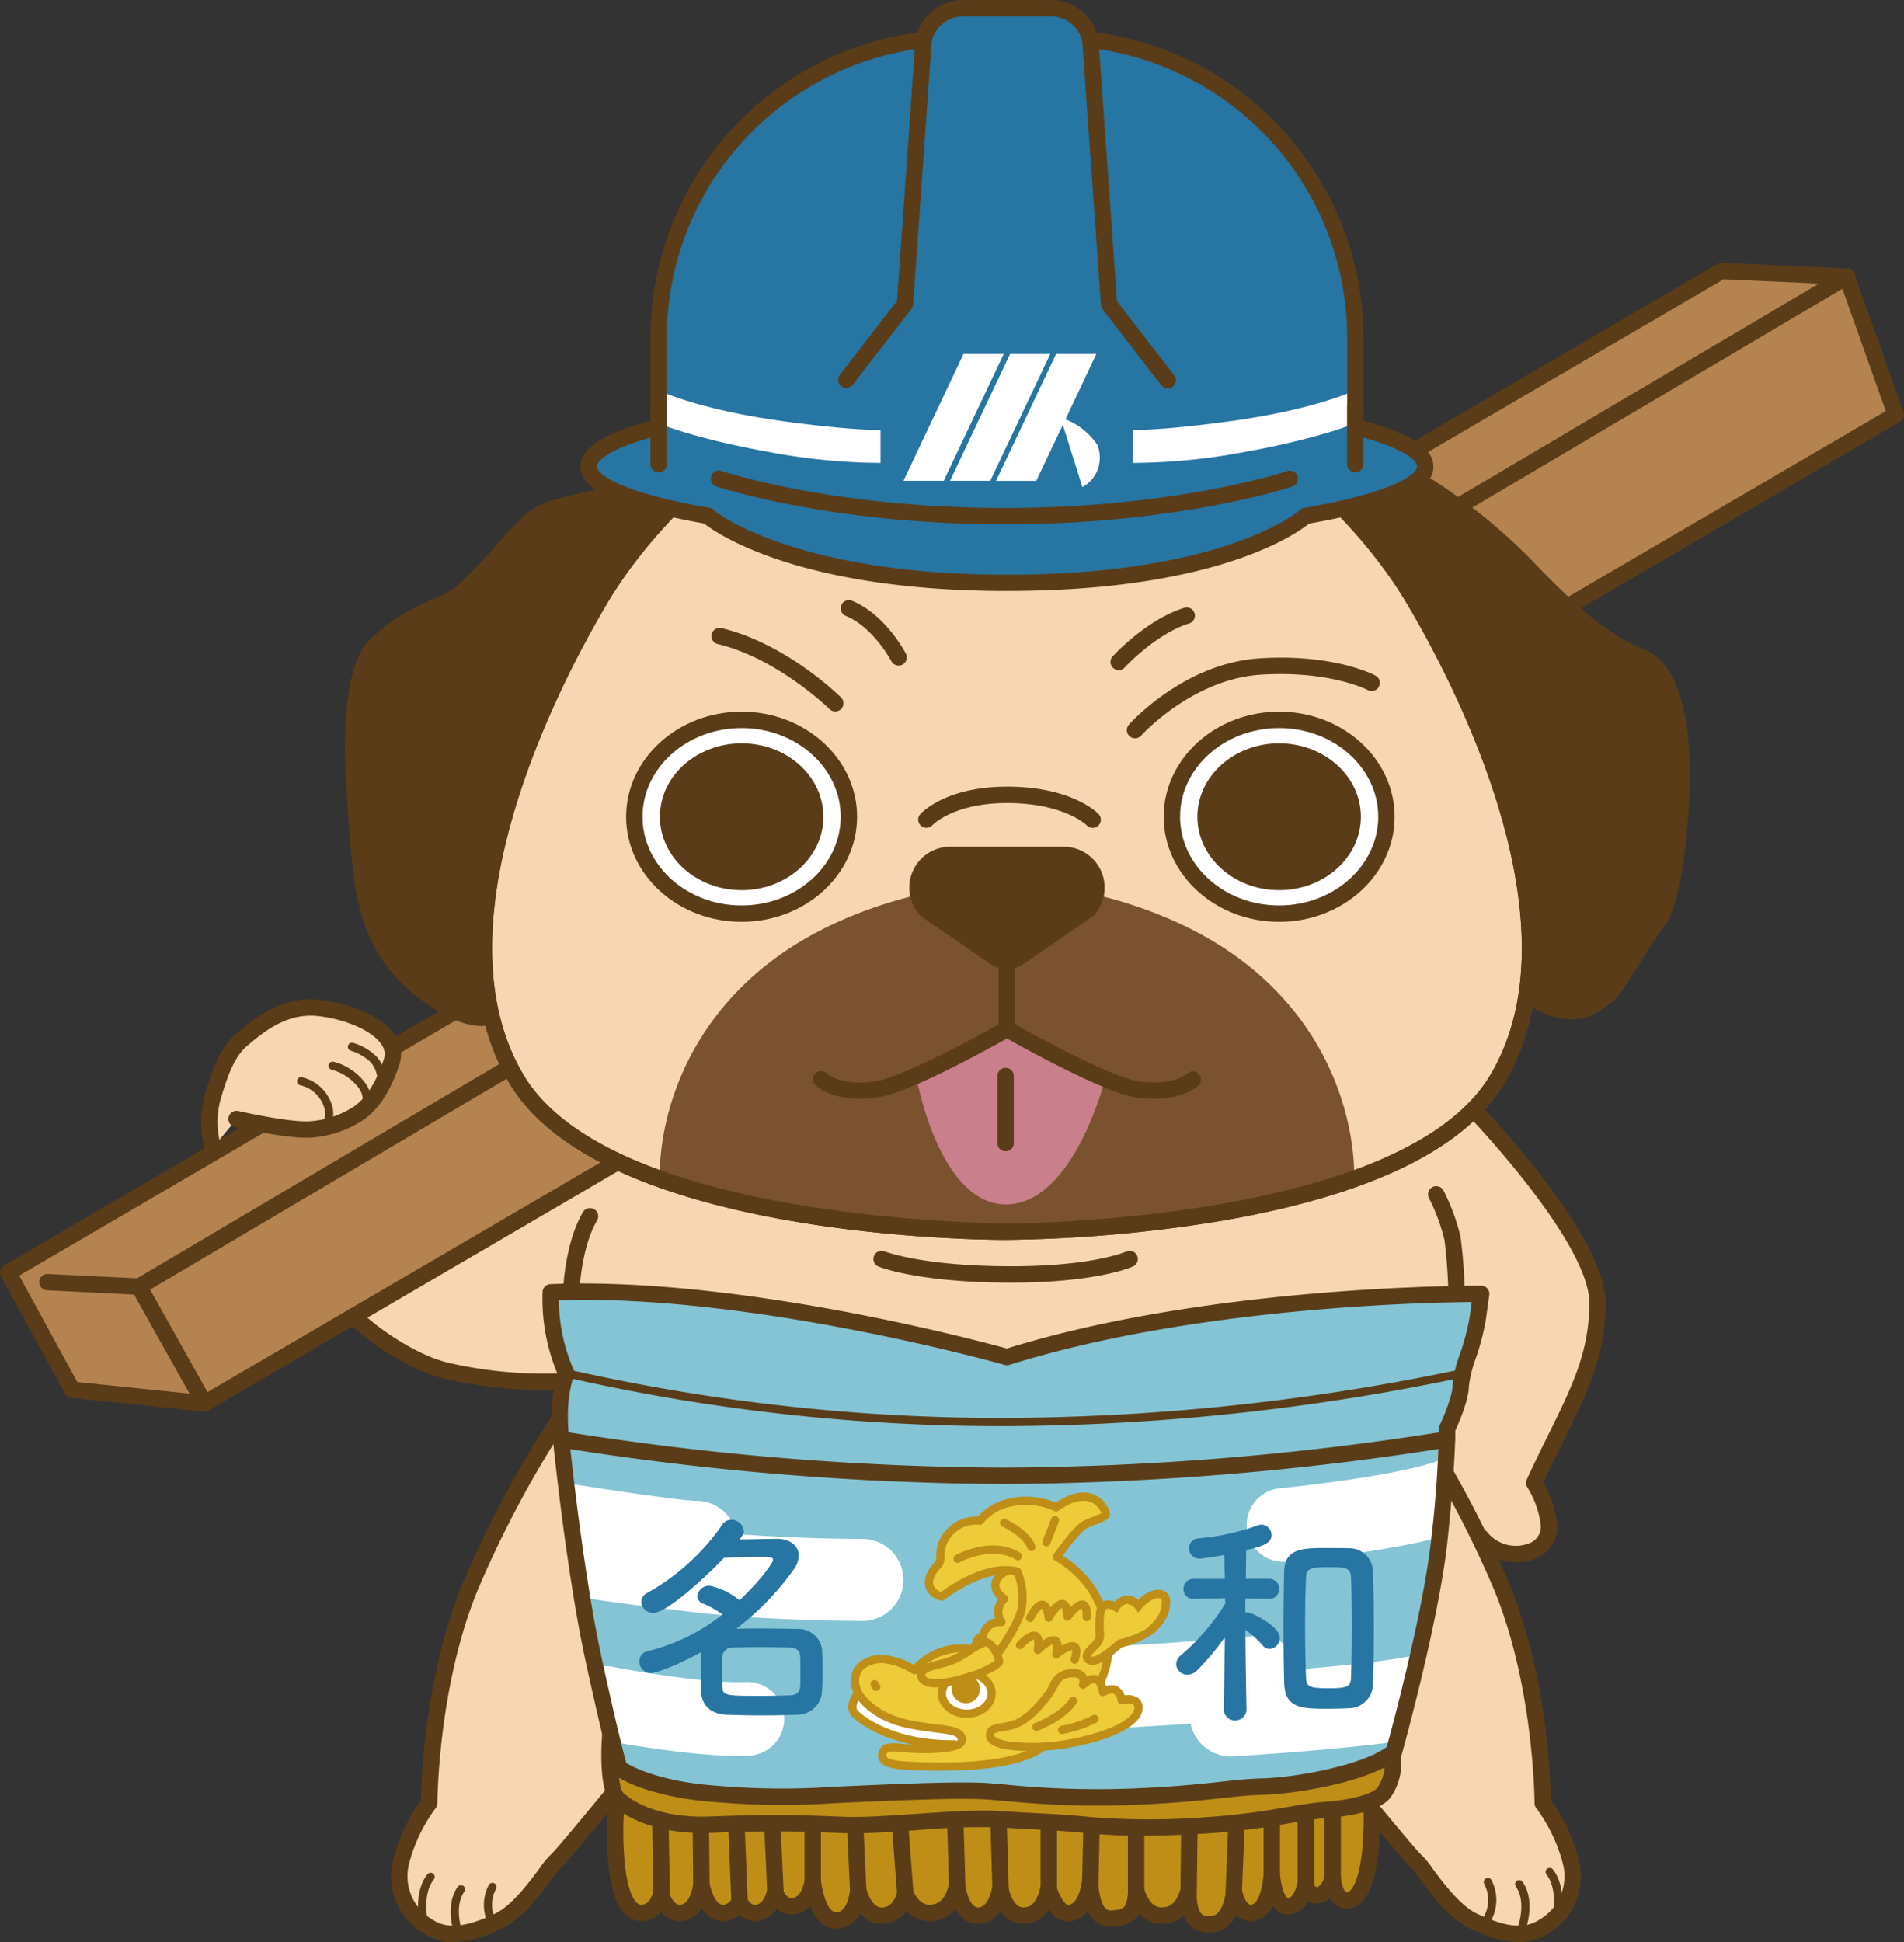
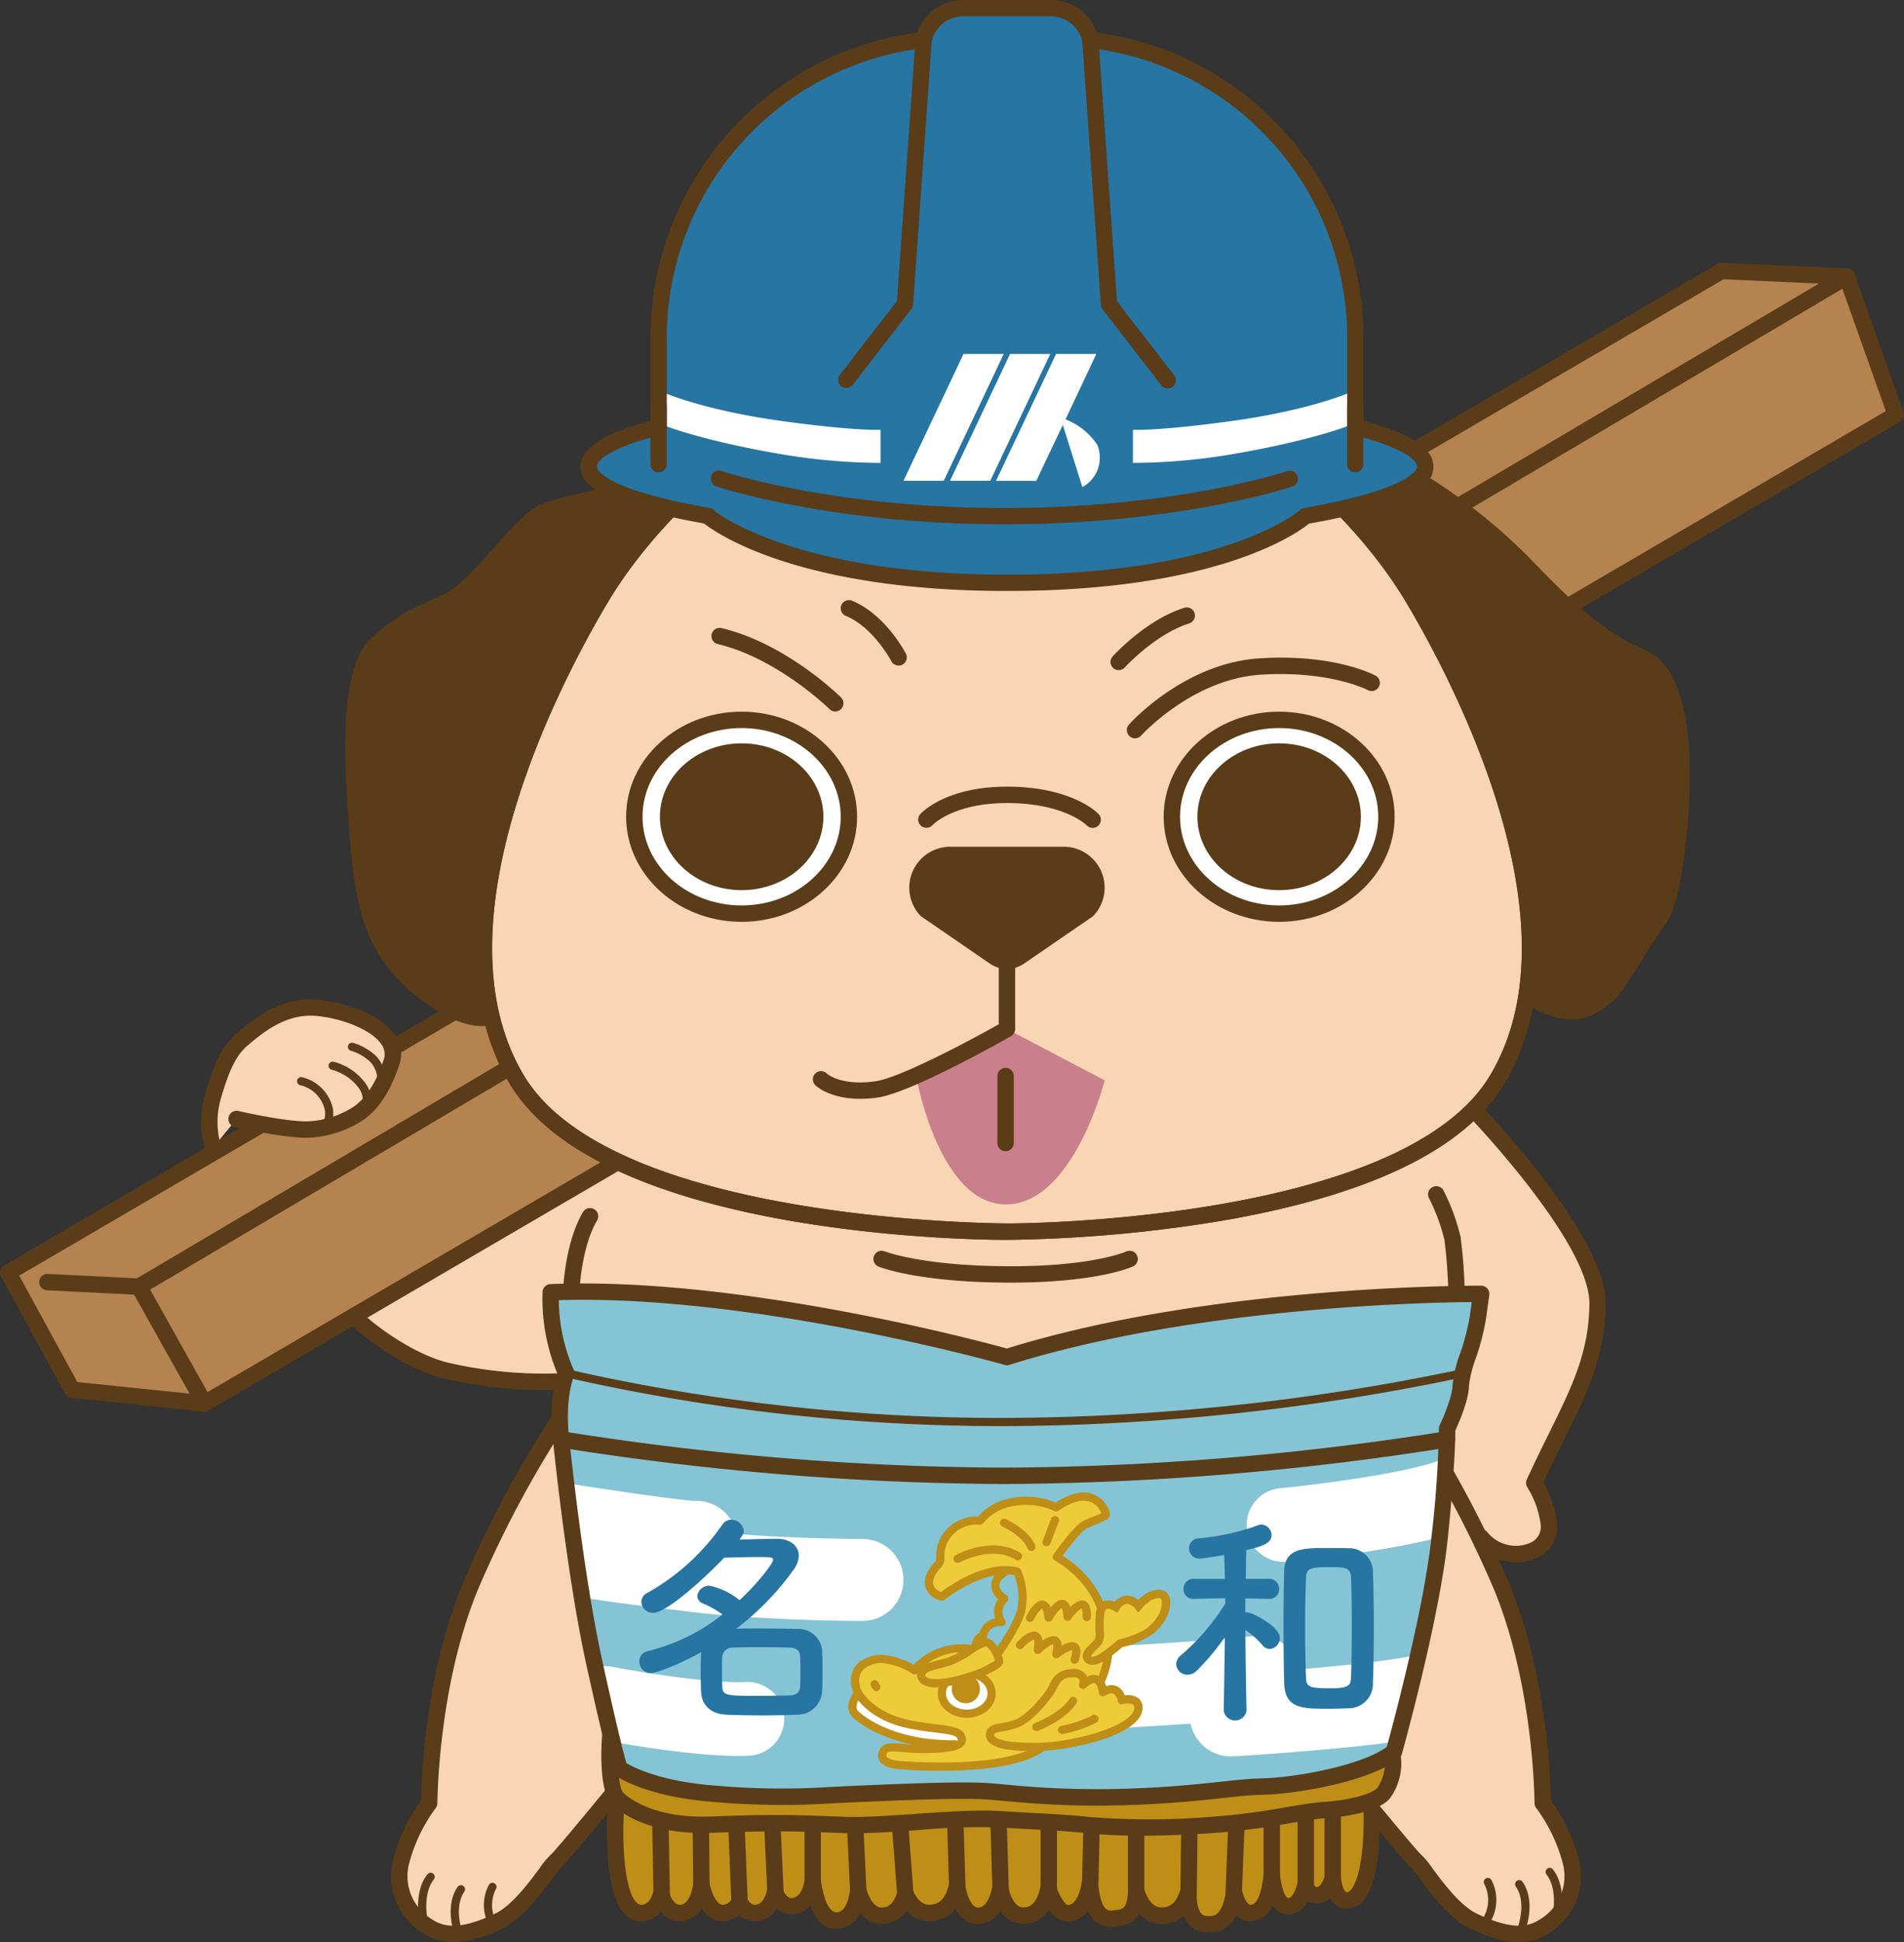
<svg xmlns="http://www.w3.org/2000/svg" width="295.768" height="301.596" viewBox="0 0 295.768 301.596">
  <rect x="0" y="0" width="295.768" height="301.596" fill="#333333" stroke="none" />
  <defs>
    <clipPath id="a">
      <path d="M578.781 260.665l10.085 65.48 119.258-.847s3.764-20.665 4.738-24.6c0 0 5.77-21.516 5.907-40 .046-6.169-15.54-8.224-36.318-8.224-41.478 0-103.671 8.186-103.671 8.186" transform="translate(-578.781 -252.479)" fill="none" />
    </clipPath>
    <clipPath id="b">
      <path fill="none" d="M0 0h31.009v24.71H0z" />
    </clipPath>
  </defs>
  <path d="M93.911 214.051s-13.97 1.693-23.847-.987S49.886 199.8 49.886 199.8l41.2-31.326L115.2 185.69zm135.027-41.771s19.361 20.037 19.255 30.2-4.637 16.385-9.842 27.8a15.456 15.456 0 012.258 6.257c.7 4.678-3.719 8.34-7.751 3.689l-20.891-11.076-8.89-47.554-5.08-13.123z" fill="#f9d6b3" />
  <path d="M235.532 242.598a8.426 8.426 0 01-6.421-3.014 1.273 1.273 0 111.924-1.667 5.679 5.679 0 006.563 1.711 2.721 2.721 0 001.732-2.9 14.473 14.473 0 00-2.036-5.708 1.281 1.281 0 01-.122-1.268c1.2-2.627 2.336-4.929 3.437-7.157 3.606-7.3 6.212-12.579 6.291-20.126.1-9.527-18.707-29.1-18.9-29.3a1.273 1.273 0 111.831-1.768c.8.833 19.723 20.535 19.612 31.094-.085 8.128-2.939 13.909-6.555 21.227-1 2.032-2.038 4.128-3.117 6.466a17.869 17.869 0 012.075 6.16 5.193 5.193 0 01-3.183 5.594 7.545 7.545 0 01-3.133.657" fill="#5a3c18" />
  <path d="M243.985 288.988a26.278 26.278 0 00-4.339-9s0-18.1-6.35-33.548a166.719 166.719 0 00-15.557-28.574s3.292-14.554 3.146-18.425a52.657 52.657 0 00-2.4-12.477c-.987-2.823-10.442-16.651-10.442-16.651l-54.877 16.651-54.88-16.648s-9.454 13.829-10.442 16.651a52.532 52.532 0 00-2.4 12.477c-.147 3.87 3.144 18.425 3.144 18.425a166.716 166.716 0 00-15.557 28.574c-6.349 15.451-6.349 33.548-6.349 33.548a26.28 26.28 0 00-4.339 9 9.05 9.05 0 004.127 10.16c3.175 2.116 6.985 1.058 11.006-.847s7.832-8.466 8.89-9.313 12.759-15.24 12.759-15.24l54.04-13.122 54.042 13.122s11.7 14.393 12.759 15.24 4.868 7.408 8.889 9.313 7.832 2.963 11.007.847a9.052 9.052 0 004.127-10.16" fill="#f9d6b3" />
  <path d="M70.436 301.596a8.224 8.224 0 01-4.676-1.389 10.267 10.267 0 01-4.664-11.495 27.044 27.044 0 014.312-9.145c.041-2.895.532-19.228 6.443-33.607a169.509 169.509 0 0115.691-28.822 1.273 1.273 0 011.043-.542H217.74a1.27 1.27 0 011.042.542 169.558 169.558 0 0115.692 28.818c5.909 14.379 6.4 30.712 6.442 33.607a27.046 27.046 0 014.312 9.145 10.268 10.268 0 01-4.664 11.495c-3.9 2.6-8.386 1.078-12.257-.755-3.148-1.491-5.96-5.283-7.822-7.791a19.516 19.516 0 00-1.322-1.681c-1.045-.836-9.635-11.355-12.678-15.1l-53.324-12.94-53.323 12.948c-3.043 3.742-11.633 14.261-12.68 15.1a19.386 19.386 0 00-1.318 1.679c-1.861 2.508-4.675 6.3-7.823 7.791a18.372 18.372 0 01-7.581 2.144m18.819-82.453a167.193 167.193 0 00-15.052 27.783c-6.177 15.029-6.255 32.886-6.255 33.065a1.275 1.275 0 01-.265.779 25.141 25.141 0 00-4.1 8.492 7.8 7.8 0 003.592 8.825c2.264 1.509 5.181 1.229 9.755-.938 2.572-1.218 5.261-4.842 6.868-7.007a12.789 12.789 0 011.772-2.149c.823-.719 8.145-9.613 12.566-15.049a1.27 1.27 0 01.687-.434l54.042-13.123a1.258 1.258 0 01.6 0l54.038 13.123a1.27 1.27 0 01.687.434c4.419 5.436 11.742 14.331 12.577 15.057a13.023 13.023 0 011.761 2.141c1.607 2.165 4.3 5.789 6.867 7.007 4.575 2.167 7.492 2.445 9.756.938a7.8 7.8 0 003.59-8.825 25.156 25.156 0 00-4.1-8.492 1.276 1.276 0 01-.266-.779c0-.179-.078-18.036-6.255-33.065a167.212 167.212 0 00-15.051-27.785z" fill="#5a3c18" />
  <path d="M76.547 299.361a.636.636 0 01-.534-.291 6.671 6.671 0 01-.088-6.337.636.636 0 011.145.555 5.405 5.405 0 00.015 5.1.639.639 0 01-.2.878.629.629 0 01-.342.1m-5.296 1.547a.636.636 0 01-.595-.409c-.068-.183-1.662-4.467.439-7.5a.636.636 0 011.046.723c-1.718 2.481-.31 6.29-.3 6.327a.64.64 0 01-.369.822.7.7 0 01-.226.04m-5.374-1.555a.638.638 0 01-.619-.489c-.048-.2-1.144-4.923 1.139-7.809a.637.637 0 111 .789c-1.9 2.4-.908 6.681-.9 6.725a.636.636 0 01-.471.766.644.644 0 01-.148.018m165.192-.776a.628.628 0 01-.344-.1.635.635 0 01-.192-.877 5.413 5.413 0 00.015-5.1.637.637 0 011.145-.556 6.67 6.67 0 01-.088 6.337.637.637 0 01-.536.292m5.303 1.556a.668.668 0 01-.226-.04.639.639 0 01-.369-.821c.014-.038 1.422-3.845-.3-6.325a.636.636 0 111.046-.725c2.1 3.035.508 7.321.439 7.5a.634.634 0 01-.595.409m5.384-1.551a.646.646 0 01-.148-.018.636.636 0 01-.471-.766c.009-.044 1-4.327-.9-6.726a.637.637 0 011-.789c2.283 2.886 1.188 7.611 1.139 7.81a.638.638 0 01-.619.489" fill="#5a3c18" />
  <path d="M31.754 217.931L294.495 64.406l-7.619-21.448-18.062-1.693L1.274 197.613l9.948 18.2z" fill="#b48350" />
  <path d="M31.753 219.204a1.176 1.176 0 01-.13-.007l-20.532-2.119a1.271 1.271 0 01-.986-.655l-9.948-18.2a1.272 1.272 0 01.475-1.709L266.786 40.978a1.341 1.341 0 01.7-.172l19.447.884a1.272 1.272 0 011.142.845l7.62 21.449a1.274 1.274 0 01-.557 1.526L32.395 219.03a1.269 1.269 0 01-.642.174m-19.739-4.587l19.452 2.005L292.942 63.839l-6.98-19.649-18.217-.827L2.984 198.086z" fill="#5a3c18" />
  <path d="M31.755 219.204a1.274 1.274 0 01-1.112-.65l-9.813-17.518-13.558-.672a1.273 1.273 0 01.125-2.542l14.262.7a1.277 1.277 0 011.049.65l10.16 18.131a1.274 1.274 0 01-1.11 1.9" fill="#5a3c18" />
  <path d="M21.595 201.071a1.273 1.273 0 01-.65-2.369l265.283-156.84a1.273 1.273 0 111.295 2.191L22.24 200.895a1.267 1.267 0 01-.646.177" fill="#5a3c18" />
  <path d="M202.172 72.996h17.959a88.58 88.58 0 0117.523 13.706c7.665 8.043 12.533 12.064 17.825 14.181s6.773 10.371 6.984 17.356-.846 21.378-3.809 25.4-6.774 11.046-8.255 11.979-3.387 3.049-7.2 2.626a12.088 12.088 0 01-6.253-2.626zM98.218 75.025s-9.741 1.547-13.975 3.208-9.842 10.7-14.392 13.538c-2.812 1.75-6.623 2.23-12.3 7.437-3.725 3.417-4.4 13.375-3.715 23.546 1.059 15.814 1.1 25.785 13.538 33.848 7.552 4.894 10.627 1.711 10.627 1.711l33.76-78.637z" fill="#5a3c18" />
  <path d="M219.497 92.84c-7.831-13.123-24.764-29-37.464-29.632s-38.522-.635-51.222 0-29.629 16.509-37.465 29.632-27.3 50.8-13.123 74.716 76.2 23.706 76.2 23.706 62.017.212 76.2-23.706-5.292-61.593-13.123-74.716" fill="#f9d6b3" />
-   <path d="M195.649 151.4c-7.487-6.617-16.683-10.227-24.29-12.194a59.7 59.7 0 00-29.875 0c-7.607 1.966-16.8 5.576-24.29 12.194-15.805 13.968-14.685 31.668-14.685 31.668l9.254 2.809c11.316 3.577 44.66 5.383 44.66 5.383s33.343-1.806 44.66-5.383l9.254-2.809s1.118-17.7-14.686-31.671" fill="#7b5230" />
  <path d="M169.737 128.561a1.268 1.268 0 01-.927-.4c-.026-.027-3.48-3.458-12.388-3.458-8.316 0-11.547 3.4-11.579 3.439a1.275 1.275 0 01-1.9-1.7c.155-.174 3.911-4.286 13.475-4.286 10.118 0 14.079 4.085 14.242 4.259a1.273 1.273 0 01-.927 2.145m-15.965 21.076a4.688 4.688 0 005.307 0l10.727-7.369a6.358 6.358 0 00-4.566-10.782h-17.629a6.358 6.358 0 00-4.565 10.782zm22.549-34.988a1.273 1.273 0 01-.95-2.121c.348-.39 8.666-9.57 20.343-10.3 11.524-.723 17.713 2.551 17.971 2.69a1.273 1.273 0 11-1.212 2.24c-.053-.028-5.881-3.055-16.6-2.389-10.612.663-18.525 9.368-18.6 9.456a1.269 1.269 0 01-.95.424m-2.541-10.587a1.272 1.272 0 01-.941-2.129c.211-.232 5.238-5.709 11.145-7.555a1.273 1.273 0 01.759 2.43c-5.238 1.636-9.974 6.786-10.021 6.839a1.274 1.274 0 01-.941.415m-34.19-.706a1.273 1.273 0 01-1.131-.686c-.027-.053-2.777-5.26-7.073-7.03a1.273 1.273 0 11.97-2.354c5.17 2.129 8.236 7.965 8.365 8.213a1.273 1.273 0 01-1.13 1.857m-9.837 7.126a1.269 1.269 0 01-.9-.368c-.08-.079-8.059-7.892-17.39-10.108a1.274 1.274 0 01.589-2.478c10.039 2.385 18.249 10.436 18.593 10.777a1.272 1.272 0 01-.9 2.176" fill="#5a3c18" />
  <path d="M156.251 192.535c-4.3 0-62.965-.451-77.122-24.329-14.91-25.146 6.276-64.542 13.124-76.018 8.381-14.042 25.48-29.6 38.494-30.252 12.718-.637 38.632-.637 51.349 0 13.013.65 30.113 16.21 38.494 30.252 6.848 11.476 28.033 50.872 13.124 76.018-6.08 10.255-20.985 17.464-44.3 21.428a219.787 219.787 0 01-33 2.9zm.17-128.534c-9.61 0-19.221.159-25.547.475-11.789.589-28.356 15.478-36.434 29.015-6.667 11.17-27.313 49.477-13.121 73.413 13.656 23.032 74.493 23.052 75.1 23.083s61.459-.064 75.107-23.083c14.193-23.936-6.455-62.243-13.121-73.413-8.078-13.537-24.646-28.426-36.434-29.015-6.326-.316-15.938-.475-25.547-.475" fill="#5a3c18" />
  <path d="M215.37 126.829c0 8.309-7.462 15.046-16.667 15.046s-16.667-6.737-16.667-15.046 7.462-15.046 16.667-15.046 16.667 6.736 16.667 15.046m-116.834 0c0 8.309 7.462 15.046 16.667 15.046s16.667-6.736 16.667-15.046-7.462-15.046-16.667-15.046-16.667 6.736-16.667 15.046" fill="#fff" />
  <path d="M198.703 143.148c-9.892 0-17.939-7.321-17.939-16.318s8.048-16.319 17.939-16.319 17.939 7.32 17.939 16.319-8.048 16.318-17.939 16.318m0-30.091c-8.487 0-15.393 6.178-15.393 13.773s6.906 13.772 15.393 13.772 15.393-6.179 15.393-13.772-6.906-13.773-15.393-13.773" fill="#5a3c18" />
  <path d="M211.399 126.829c0 6.3-5.683 11.4-12.7 11.4s-12.694-5.106-12.694-11.4 5.683-11.4 12.694-11.4 12.7 5.106 12.7 11.4m-96.197 16.319c-9.891 0-17.939-7.321-17.939-16.318s8.048-16.319 17.939-16.319 17.939 7.32 17.939 16.319-8.048 16.318-17.939 16.318m0-30.091c-8.487 0-15.393 6.178-15.393 13.773s6.906 13.772 15.393 13.772 15.393-6.179 15.393-13.772-6.906-13.773-15.393-13.773" fill="#5a3c18" />
  <path d="M102.512 126.829c0 6.3 5.683 11.4 12.7 11.4s12.694-5.106 12.694-11.4-5.683-11.4-12.694-11.4-12.7 5.106-12.7 11.4" fill="#5a3c18" />
  <path d="M156.251 192.535c-4.3 0-62.965-.451-77.122-24.329-14.91-25.146 6.276-64.542 13.124-76.018 8.381-14.042 25.48-29.6 38.494-30.252 12.718-.637 38.632-.637 51.349 0 13.013.65 30.113 16.21 38.494 30.252 6.848 11.476 28.033 50.872 13.124 76.018-6.08 10.255-20.985 17.464-44.3 21.428a219.787 219.787 0 01-33 2.9zm.17-128.534c-9.61 0-19.221.159-25.547.475-11.789.589-28.356 15.478-36.434 29.015-6.667 11.17-27.313 49.477-13.121 73.413 13.656 23.032 74.493 23.052 75.1 23.083s61.459-.064 75.107-23.083c14.193-23.936-6.455-62.243-13.121-73.413-8.078-13.537-24.646-28.426-36.434-29.015-6.326-.316-15.938-.475-25.547-.475m.572 135.172h-.581c-13.845-.072-19.7-2.394-19.947-2.493a1.273 1.273 0 01.958-2.359c.1.038 5.786 2.237 19 2.306 13.183.084 18.459-2.258 18.511-2.282a1.273 1.273 0 011.071 2.31c-.224.1-5.558 2.519-19.014 2.519" fill="#5a3c18" />
  <path d="M142.451 167.768s3.6 19.473 13.97 19.261 15.186-19.261 15.186-19.261l-15.185-7.972z" fill="#ca7f8d" />
-   <path d="M179.21 170.631a19.073 19.073 0 01-2.645-.191c-5.353-.746-20.148-9.18-20.776-9.538a1.274 1.274 0 01-.641-1.105v-17.922a1.274 1.274 0 012.547 0v17.18c4.6 2.6 15.372 8.327 19.222 8.864 5.27.734 7.4-1.139 7.489-1.219a1.283 1.283 0 011.792.062 1.265 1.265 0 01-.033 1.778c-.1.1-2.217 2.09-6.956 2.09" fill="#5a3c18" />
  <path d="M133.633 170.631c-4.74 0-6.853-1.991-6.954-2.09a1.273 1.273 0 111.773-1.826c.074.066 2.2 1.938 7.474 1.205 3.851-.537 14.618-6.269 19.222-8.864v-17.18a1.274 1.274 0 012.547 0v17.921a1.274 1.274 0 01-.641 1.105c-.628.358-15.423 8.792-20.776 9.538a19.06 19.06 0 01-2.645.191m22.577 8.143a1.274 1.274 0 01-1.273-1.274v-10.439a1.274 1.274 0 012.547 0v10.442a1.274 1.274 0 01-1.274 1.274m-67.454 22.794h-.047a1.274 1.274 0 01-1.226-1.318c.012-.3.3-7.289 3.071-12.026a1.274 1.274 0 012.2 1.286c-2.455 4.191-2.72 10.767-2.724 10.833a1.272 1.272 0 01-1.271 1.226m137.51 1.097a1.274 1.274 0 01-1.272-1.251 80.01 80.01 0 00-.615-8.874 29.7 29.7 0 00-2.42-6.522 1.274 1.274 0 012.266-1.163 31.8 31.8 0 012.661 7.237 80.886 80.886 0 01.654 9.278 1.273 1.273 0 01-1.251 1.295zM84.554 215.863a69.358 69.358 0 01-15.523-1.777c-5.663-1.34-12.29-6.058-14.986-8.825a1.273 1.273 0 011.824-1.777c2.585 2.654 8.8 6.954 13.747 8.124a66.32 66.32 0 0017.356 1.648 1.256 1.256 0 011.354 1.186 1.275 1.275 0 01-1.187 1.355c-.112.006-1.049.065-2.585.065" fill="#5a3c18" />
  <path d="M33.093 178.211a14.191 14.191 0 010-7.972c1.27-4.374 2.469-7.126 4.586-8.89s6.138-5.291 11.429-4.868 13.335 3.6 11.713 8.466-3.6 6.773-4.869 7.761a15.392 15.392 0 01-7.76 2.681c-3.458.211-11.43-1.623-11.43-1.623z" fill="#f9d6b3" />
  <path d="M33.092 179.482a1.269 1.269 0 01-1.2-.848 15.429 15.429 0 01-.022-8.751c1.265-4.358 2.542-7.469 4.994-9.512l.213-.179c2.27-1.9 6.508-5.439 12.132-4.98 3.6.287 9.823 2.01 12.182 5.576a5.091 5.091 0 01.637 4.56c-1.713 5.139-3.843 7.235-5.3 8.365a16.74 16.74 0 01-8.464 2.946c-3.585.225-11.461-1.576-11.793-1.653a1.273 1.273 0 01.57-2.482c.078.019 7.817 1.794 11.067 1.594a14.161 14.161 0 007.057-2.416c1.191-.926 2.948-2.676 4.442-7.158a2.527 2.527 0 00-.344-2.35c-1.585-2.4-6.462-4.141-10.261-4.445-4.6-.361-8.165 2.614-10.3 4.4l-.217.181c-1.709 1.426-2.843 3.665-4.179 8.267a13.067 13.067 0 00-.02 7.2 1.276 1.276 0 01-1.2 1.692" fill="#5a3c18" />
  <path d="M50.578 175.718a.643.643 0 01-.328-.091.636.636 0 01-.218-.872 3.887 3.887 0 00.435-2.362 5.088 5.088 0 00-3.823-3.872.636.636 0 01.273-1.243 6.411 6.411 0 014.8 4.9 5.132 5.132 0 01-.6 3.236.636.636 0 01-.547.309m6.083-2.802a.637.637 0 01-.568-.922 3.011 3.011 0 00-.229-2.871 7.716 7.716 0 00-4.355-3.022.636.636 0 11.352-1.223 8.888 8.888 0 015.062 3.539 4.292 4.292 0 01.305 4.152.637.637 0 01-.568.348m2.7-3.813h-.034a.636.636 0 01-.6-.668c0-.025.108-2.521-1.486-3.8a7.576 7.576 0 00-2.7-1.466.637.637 0 01.279-1.243 8.7 8.7 0 013.217 1.715c2.109 1.693 1.966 4.732 1.959 4.861a.636.636 0 01-.635.6" fill="#5a3c18" />
  <path d="M212.779 277.887c-.554-1.724-3.742-4.631-4.961.975 0 0-.1.561-.238 1.469a17.646 17.646 0 00-.549-3.44c-.656-1.646-3.9-4.232-4.821.99-1.128-1.542-3.755-2.9-4.477 2.019 0 0-.191 1.731-.3 4.054a20.212 20.212 0 00-.775-4.352c-.769-1.674-4.526-4.319-5.32 1.368 0 0-.074.746-.146 1.91a7.357 7.357 0 00-.445-1.524c-.867-1.645-4.992-4.218-5.975 1.03a16.131 16.131 0 00-1.25-4.7c-1.138-1.688-6.592-4.4-7.632 1.274 0 0-.133 1.056-.22 2.625a5.676 5.676 0 00-.348-1.093c-.885-1.678-5.17-4.344-6.04 1.34 0 0-.051.467-.108 1.231a18.541 18.541 0 00-.921-4.477c-.884-1.678-5.168-4.345-6.039 1.34 0 0-.033.307-.077.826a3.833 3.833 0 00-.289-.721c-1.011-1.684-5.879-4.373-6.834 1.307l-.027.257a7.454 7.454 0 00-.452-1.554c-.885-1.679-5.17-4.345-6.04 1.338 0 0-.108 1.007-.192 2.515a15.355 15.355 0 00-1.394-4.379c-1.155-1.563-6.272-3.88-7.448.858a2.694 2.694 0 00-.213-.431c-1.085-1.641-6.089-4.128-6.812 1.587 0 0-.018.239-.039.649a7.141 7.141 0 00-.5-1.484c-.944-1.626-5.263-4.073-5.957 1.449a15.818 15.818 0 00-.975-3.672c-.907-1.562-4.925-3.875-5.856.84-.973-1.352-3.937-2.989-5.261-.349-1.44-1.53-4.984-2.951-5.549 2.142 0 0-.016.247-.035.674a10.341 10.341 0 00-.69-2.262c-.878-1.51-4.665-3.722-5.755.4a2.743 2.743 0 00-.176-.4c-.952-1.64-5.344-4.127-5.979 1.588 0 0-1.111 16.668 4.339 15.927 1.364-.185 2.208-1.272 2.691-2.825.666 1.83 1.685 3.036 3.239 2.825 1.771-.24 2.661-2 3.029-4.327.621 2.628 1.728 4.592 3.677 4.327a2.962 2.962 0 002.231-1.708 2.684 2.684 0 002.741 1.708c1.454-.2 2.313-1.424 2.778-3.141.661 1.409 1.6 2.277 2.937 2.1 1.629-.221 2.513-1.734 2.93-3.785.527 3.417 1.655 6.326 4 6.008 1.841-.251 2.732-2.147 3.07-4.608.73 2.387 1.97 4.1 4.055 3.856 1.747-.209 2.745-1.559 3.253-3.427.842 1.926 2.155 3.219 4.192 3 2.207-.236 3.339-1.933 3.823-4.188.5 2.729 1.529 4.819 3.525 4.63 1.767-.166 2.729-1.868 3.2-4.151.62 2.474 1.786 4.3 3.9 4.133 2-.155 3.078-1.85 3.594-4.126.6 1.706 1.543 2.83 3.029 2.691 1.881-.177 2.853-2.094 3.282-4.6.356 3.578 1.351 6.735 3.786 6.507 2.354-.221 3.183-.882 3.408-4.3.73 2.271 2.023 3.9 4.256 3.755 2.019-.132 3.192-1.528 3.817-3.477.3 3.837 1.36 5.125 3.943 4.882 1.954-.184 2.924-2.247 3.327-4.9.5 1.966 1.357 3.31 2.783 3.15 1.93-.217 2.784-2.791 3.065-5.9.324 2.837 1.1 5.047 2.75 4.863 1.219-.135 1.991-1.4 2.456-3.193.448 1 1.077 1.594 1.959 1.5 1.087-.12 1.819-1.14 2.295-2.631.278 2.042.939 3.485 2.269 3.428 4.435-.189 4.048-15.49 3.494-17.214" fill="#be8e17" />
  <path d="M187.802 300.091a4.047 4.047 0 01-2.713-.875 4.175 4.175 0 01-1.193-1.751 4.83 4.83 0 01-3.05 1.261 4.654 4.654 0 01-3.874-1.537c-.707 1.249-1.922 1.82-3.9 2.006a3.832 3.832 0 01-4.09-2.432 4 4 0 01-2.85 1.607 3.427 3.427 0 01-3.175-1.87 4.564 4.564 0 01-3.6 2.225 4.157 4.157 0 01-3.942-1.993 4.1 4.1 0 01-3.135 2.01 3.769 3.769 0 01-3.831-2.347 5.01 5.01 0 01-3.5 1.9 4.689 4.689 0 01-4.14-1.587 4.547 4.547 0 01-3.289 2.011 4.155 4.155 0 01-3.9-1.661 4.166 4.166 0 01-3.2 2.409c-1.487.207-3.32-.346-4.531-3.481a3.917 3.917 0 01-2.4 1.259 3.528 3.528 0 01-2.828-.838 4.04 4.04 0 01-2.888 1.883 3.554 3.554 0 01-2.925-.92 3.91 3.91 0 01-2.048.92 3.691 3.691 0 01-3.777-1.944 4.044 4.044 0 01-2.929 1.944 3.565 3.565 0 01-3.4-1.406 3.965 3.965 0 01-2.534 1.406 3.547 3.547 0 01-2.979-.964c-3.558-3.321-2.89-14.99-2.8-16.31.377-3.4 1.933-4.413 3.174-4.675a5.006 5.006 0 014 1.216 3.392 3.392 0 012.2-1.249 5.327 5.327 0 014.2 1.666 3.469 3.469 0 011.869-1.533 4.491 4.491 0 013.815.7 3.338 3.338 0 011.989-.853 4.915 4.915 0 012.922.815 3.5 3.5 0 012.49-1.825 5.443 5.443 0 015.022 2.549 3.388 3.388 0 01.219.469 3.333 3.333 0 011.568-.778 5.009 5.009 0 014.092 1.308 3.875 3.875 0 012.549-2.029 5.854 5.854 0 014.641 1.236 4.184 4.184 0 012.592-1.667 6.983 6.983 0 015.379 1.55 1.34 1.34 0 01.866-.067 1.4 1.4 0 01.445.189 3.391 3.391 0 012.178-1.34 5.134 5.134 0 014.218 1.636 3.8 3.8 0 012.448-1.642 5.637 5.637 0 014.192 1.145 3.717 3.717 0 012.86-2.593c2.143-.361 4.358 1.395 5.068 2.745.031.058.061.122.091.192a3.322 3.322 0 011.911-1.03 4.7 4.7 0 013.4.95c.733-2.769 2.458-3.533 3.471-3.744a6.963 6.963 0 016.324 2.615 6.862 6.862 0 01.709 1.745 3.325 3.325 0 011.589-.7 4.823 4.823 0 013.572 1.116c.674-2.09 1.863-2.729 2.835-2.871a3.817 3.817 0 012.588.656c.16-.919.4-1.507 1.055-1.653a1.124 1.124 0 01.564-.112 1.052 1.052 0 011.025.444 2.772 2.772 0 01.79-.332 3.1 3.1 0 012.25.356 3.141 3.141 0 012.553-2.105 4.221 4.221 0 013.68 2.1 2.912 2.912 0 012.255-1.308c1.9-.1 3.5 1.792 3.951 3.187.495 1.54.963 13.11-1.877 17.185a3.521 3.521 0 01-2.775 1.689 2.839 2.839 0 01-2.707-1.6 3.163 3.163 0 01-1.771.8 2.778 2.778 0 01-1.674-.332 3.561 3.561 0 01-2.741 2.029 2.791 2.791 0 01-2.759-1.327 3.857 3.857 0 01-3.055 2.368 3.017 3.017 0 01-2.613-.947 4.3 4.3 0 01-3.519 2.7 7.09 7.09 0 01-.7.034m-3.289-7.386a1.249 1.249 0 01.148.008 1.275 1.275 0 011.122 1.166c.145 1.866.455 2.974.946 3.388.183.154.544.346 1.533.253 1.348-.126 1.933-2.146 2.188-3.819a1.273 1.273 0 012.492-.124c.177.69.681 2.281 1.407 2.2.956-.107 1.68-1.885 1.94-4.755a1.273 1.273 0 012.533-.029c.319 2.8.96 3.765 1.344 3.742.5-.057 1.014-.9 1.365-2.248a1.272 1.272 0 012.394-.2c.131.292.374.766.656.749.62-.07 1.062-1.249 1.223-1.753a1.259 1.259 0 011.323-.881 1.273 1.273 0 011.151 1.1c.22 1.616.619 2.35.954 2.328.094 0 .382-.016.785-.586 2.235-3.169 1.938-13.71 1.55-14.968-.207-.643-.954-1.439-1.4-1.421-.159.007-.7.442-1.1 2.277 0 0-.1.537-.224 1.389a1.273 1.273 0 01-2.526-.072 18.086 18.086 0 00-.464-3.087c-.246-.617-1.088-1.356-1.483-1.31-.144.014-.616.423-.9 2.05a1.273 1.273 0 01-2.282.53c-.455-.622-1.056-.948-1.269-.892-.166.041-.656.543-.921 2.344a1.274 1.274 0 01-2.065.8l-.048.008a1.35 1.35 0 01-1.381-.76c-.289-.629-1.305-1.427-1.85-1.35-.34.051-.82.7-1.052 2.361 0 0-.07.716-.137 1.813a1.273 1.273 0 01-2.515.188 6.482 6.482 0 00-.33-1.2 2.992 2.992 0 00-2.363-1.407c-.754.113-1.1 1.352-1.232 2.081a1.287 1.287 0 01-1.272 1.039 1.274 1.274 0 01-1.237-1.079 16.606 16.606 0 00-1.05-4.182 4.517 4.517 0 00-3.691-1.543c-.309.065-1.25.261-1.629 2.335 0 0-.121 1.011-.2 2.469a1.274 1.274 0 01-2.509.227 4.759 4.759 0 00-.238-.8 2.988 2.988 0 00-2.391-1.416c-.833.14-1.159 1.691-1.262 2.355 0 0-.044.442-.1 1.138a1.273 1.273 0 01-2.533.054 19.439 19.439 0 00-.786-4.036 3.005 3.005 0 00-2.393-1.417c-.831.139-1.158 1.687-1.259 2.353 0 0-.029.287-.067.745a1.273 1.273 0 01-2.482.278 2.957 2.957 0 00-.169-.452 3.69 3.69 0 00-3.024-1.484c-.909.171-1.3 1.373-1.461 2.349l-.018.179a1.273 1.273 0 01-2.51.133 6.736 6.736 0 00-.335-1.23 3 3 0 00-2.393-1.417c-.834.14-1.16 1.7-1.262 2.359a1.292 1.292 0 01-1.284 1.08 1.272 1.272 0 01-1.239-1.131 23.567 23.567 0 00-.07-.565.929.929 0 01-.075-.09.589.589 0 01-.078 0 1.426 1.426 0 01-1.122-.594 4.566 4.566 0 00-3.664-1.4c-.485.1-1.171.389-1.523 1.812a1.273 1.273 0 01-2.41.183 1.989 1.989 0 00-.106-.225 3.736 3.736 0 00-3.112-1.366c-.727.17-1.189.978-1.369 2.4 0 0-.014.219-.033.564a1.272 1.272 0 01-2.5.253 6.444 6.444 0 00-.375-1.169 2.969 2.969 0 00-2.434-1.311c-.776.158-1.058 1.5-1.157 2.284a1.272 1.272 0 01-1.229 1.113 1.288 1.288 0 01-1.286-1.045 16.055 16.055 0 00-.826-3.263 3.033 3.033 0 00-2.4-1.315c-.647.108-.958 1.019-1.105 1.765a1.273 1.273 0 01-2.282.5 3.114 3.114 0 00-2.242-1.225c-.24.02-.555.118-.848.7a1.274 1.274 0 01-2.065.3 2.748 2.748 0 00-2.287-.975c-.531.178-.92 1.045-1.07 2.377 0 0-.013.23-.029.6a1.273 1.273 0 01-2.513.224 10.14 10.14 0 00-.553-1.9 3.047 3.047 0 00-2.369-1.319c-.469.062-.822.536-1.052 1.405a1.275 1.275 0 01-1.169.946 1.311 1.311 0 01-1.256-.827 2.092 2.092 0 00-.086-.21 3 3 0 00-2.447-1.314c-.827.174-1.089 1.742-1.163 2.408-.294 4.464-.016 12.338 2 14.225a1.011 1.011 0 00.9.3c.269-.037 1.089-.148 1.647-1.943a1.273 1.273 0 012.412-.057c.781 2.149 1.6 2.035 1.871 2 1.2-.164 1.721-1.866 1.943-3.266a1.273 1.273 0 012.5-.094c.383 1.621 1.1 3.514 2.267 3.36a1.671 1.671 0 001.281-1.047 1.271 1.271 0 011.116-.673h.006a1.274 1.274 0 011.117.661c.643 1.17 1.209 1.091 1.454 1.059.287-.039 1.163-.158 1.72-2.214a1.273 1.273 0 012.381-.206c.7 1.5 1.342 1.413 1.613 1.375.88-.12 1.5-1.054 1.854-2.778a1.286 1.286 0 011.278-1.018 1.273 1.273 0 011.228 1.078c.24 1.557.941 5.152 2.572 4.94 1.262-.171 1.774-2.009 1.982-3.519a1.274 1.274 0 012.479-.2c.97 3.168 2.262 3.018 2.686 2.964.663-.079 1.613-.424 2.176-2.5a1.273 1.273 0 012.394-.177c.957 2.187 2.109 2.326 2.891 2.245.891-.1 2.143-.531 2.713-3.19a1.33 1.33 0 011.263-1.006 1.275 1.275 0 011.234 1.043c.257 1.394.88 3.719 2.154 3.593 1.2-.113 1.787-1.769 2.068-3.138a1.273 1.273 0 012.482-.054c.828 3.31 2.136 3.209 2.566 3.174s1.772-.139 2.453-3.14a1.275 1.275 0 011.17-.99 1.289 1.289 0 011.273.852c.785 2.244 1.618 2.952 1.836 2.924 1.295-.121 1.881-2 2.148-3.546a1.273 1.273 0 012.521.088c.443 4.452 1.541 4.35 2.271 4.284 1.7-.16 2.211-.209 2.4-3.044a1.273 1.273 0 012.482-.306c.966 3.008 2.416 2.915 2.961 2.876.852-.057 1.919-.4 2.624-2.6a1.272 1.272 0 011.211-.884" fill="#5a3c18" />
  <path fill="#1a1211" d="M102.686 294.206l-.348.885" />
  <path d="M102.809 296.744a1.273 1.273 0 01-1.274-1.251l-.218-12.36a1.272 1.272 0 011.25-1.295h.024a1.273 1.273 0 011.272 1.25l.218 12.361a1.273 1.273 0 01-1.25 1.295zm6.165-1.441a1.273 1.273 0 01-1.274-1.261l-.1-10.246a1.273 1.273 0 112.546-.026l.1 10.246a1.274 1.274 0 01-1.261 1.287zm5.898 1.061a1.272 1.272 0 01-1.271-1.222l-.476-11.732a1.273 1.273 0 112.544-.1l.476 11.732a1.272 1.272 0 01-1.221 1.323h-.052m5.627-.392a1.272 1.272 0 01-1.27-1.215l-.534-11.591a1.273 1.273 0 112.543-.117l.534 11.592a1.274 1.274 0 01-1.213 1.33h-.06m5.749-1.336a1.274 1.274 0 01-1.274-1.274v-9.842a1.274 1.274 0 012.547 0v9.842a1.274 1.274 0 01-1.274 1.274m71.309-2.225a1.273 1.273 0 01-1.273-1.272v-8.66a1.274 1.274 0 012.547 0v8.66a1.273 1.273 0 01-1.274 1.272m5.288 1.501a1.274 1.274 0 01-1.273-1.274v-11.031a1.274 1.274 0 112.547 0v11.032a1.274 1.274 0 01-1.274 1.274m4.176-.967a1.274 1.274 0 01-1.274-1.274v-10.286a1.274 1.274 0 012.547 0v10.286a1.274 1.274 0 01-1.273 1.274m-15.442 4.007h-.051a1.272 1.272 0 01-1.222-1.322l.5-12.633a1.273 1.273 0 112.543.1l-.5 12.632a1.273 1.273 0 01-1.271 1.223m-6.959-.268h-.016a1.274 1.274 0 01-1.257-1.289l.143-11.628a1.271 1.271 0 011.272-1.257h.015a1.273 1.273 0 011.258 1.288l-.142 11.629a1.273 1.273 0 01-1.272 1.257m-8.137-.551a1.274 1.274 0 01-1.273-1.273v-11.08a1.274 1.274 0 112.547 0v11.08a1.274 1.274 0 01-1.274 1.273m-7.185.23h-.029a1.273 1.273 0 01-1.244-1.3l.262-11.308a1.239 1.239 0 011.3-1.243 1.273 1.273 0 011.244 1.3l-.26 11.306a1.274 1.274 0 01-1.272 1.244m-6.379-1.489a1.273 1.273 0 01-1.273-1.273v-10.672a1.274 1.274 0 012.547 0V293.6a1.274 1.274 0 01-1.274 1.273m-7.484.001a1.272 1.272 0 01-1.271-1.236l-.324-11.021a1.273 1.273 0 112.545-.074l.324 11.021a1.275 1.275 0 01-1.236 1.31h-.038m-6.745-.944a1.272 1.272 0 01-1.271-1.235l-.306-10.076a1.273 1.273 0 112.545-.077l.306 10.076a1.274 1.274 0 01-1.235 1.311h-.039m-8.063 1.374a1.272 1.272 0 01-1.268-1.177l-.8-10.51a1.273 1.273 0 112.539-.193l.8 10.511a1.272 1.272 0 01-1.172 1.365h-.1m-7.307-.425a1.273 1.273 0 01-1.27-1.212l-.466-9.818a1.273 1.273 0 112.543-.12l.467 9.817a1.275 1.275 0 01-1.212 1.332h-.061" fill="#5a3c18" />
  <path d="M94.562 269.209s-1.5 8.409.441 10.112a4.6 4.6 0 00.759.706c1.626 1.2 5.4 3.61 13.105 3.316 11.147-.423 14.252-.193 20.743.045s17.583-1.315 24.173-.892 9.057.422 13.82.917a116.475 116.475 0 0018.732 0c8.043-.492 13.827-2.045 17.779-2.327s9.067-.419 10.266-1.972 3.95-6.883 1.622-8.611-121.44-1.294-121.44-1.294" fill="#be8e17" />
  <path d="M177.25 285.055a80.532 80.532 0 01-8.262-.376c-3.04-.316-5.124-.426-8.01-.58-1.592-.085-3.415-.181-5.76-.332a108.027 108.027 0 00-12.767.432c-4.246.3-8.255.571-11.371.461l-2.111-.08c-5.245-.2-8.711-.338-18.536.035-7.9.286-12.4-2.108-14.381-3.569a9.277 9.277 0 01-.856-.7c-2.25-1.978-1.807-9.344-1.619-11.555a1.274 1.274 0 011.269-1.164c44.205.1 118.713.522 121.032 2.244a4.541 4.541 0 011.755 3.126 9.176 9.176 0 01-1.647 6.153c-1.761 2.278-7.188 2.988-10.266 3.208-1.52.107-3.378.422-5.53.785a111.655 111.655 0 01-12.262 1.543c-4.043.247-7.566.371-10.68.371m-24.52-3.9c.938 0 1.827.022 2.651.075 2.333.15 4.149.247 5.733.331 2.923.156 5.034.267 8.138.589a115.686 115.686 0 0018.522 0 109.373 109.373 0 0011.994-1.513c2.216-.375 4.131-.7 5.772-.814 4.882-.349 7.793-1.4 8.433-2.224a6.663 6.663 0 001.14-4.248 2.079 2.079 0 00-.635-1.336c-4.7-1.151-72.712-1.724-118.448-1.834-.221 3.933.135 7.635.839 8.254a7.436 7.436 0 00.69.57c1.382 1.018 5.39 3.36 12.775 3.074 9.923-.376 13.428-.24 18.732-.034l2.105.079c2.977.11 6.924-.165 11.1-.456 3.607-.251 7.308-.509 10.456-.509m61.855-9.114z" fill="#5a3c18" />
  <path d="M157.028 210.47s-39.511-11.712-70.554-10.442a28.941 28.941 0 002.4 12.559s-1.587 3.827-.793 10.283c0 0 2.063 20.584 5.132 34.554s3.916 16.509 3.916 16.509 4.233 3.281 15.451 4.022 13.441.317 20.849 0 16.827-.741 21.06-.424a159.229 159.229 0 0022.224.835c11.007-.411 15.557-1.47 20.32-1.575s16.086-1.9 20.425-5.4c0 0 5.821-20.848 7.091-33.231s1.164-16.932 1.164-16.932 2.116-4.445 2.116-6.668 2.117-6.667 2.646-10.477l.529-3.81s-55.878.389-73.975 10.2" fill="#84c4d5" />
  <g transform="translate(85.526 208.513)" clip-path="url(#a)" fill="#fff">
    <path d="M75.726 60.36a6.365 6.365 0 01-.075-12.73c.047 0 5.13-.074 17.54-.84 12.2-.753 15.968-1.242 16-1.246a6.365 6.365 0 011.709 12.615c-.159.021-4.052.542-16.931 1.337-12.8.791-17.956.86-18.169.862h-.079" />
    <path d="M105.648 64.231a6.365 6.365 0 01-.359-12.719c.1-.007 10.257-.595 19.641-1.616 7.8-.848 9.941-1.521 10.03-1.55a2.083 2.083 0 00-.423.172l5.284 11.581c-1.877.856-6.424 1.682-13.514 2.453-9.716 1.058-19.862 1.645-20.288 1.669a6.557 6.557 0 01-.37.011m8.197-30.208a5.729 5.729 0 01-.543-11.431c5.052-.488 19.372-2.227 24.9-4.385a5.729 5.729 0 014.169 10.671c-8 3.125-25.948 4.923-27.968 5.118a5.78 5.78 0 01-.556.027M22.62 37.272c-5.1 0-32.511-4.513-40.834-5.9a6.365 6.365 0 012.1-12.556c16.845 2.815 35.922 5.727 38.689 5.73a6.365 6.365 0 01.135 12.73h-.088" />
    <path d="M48.451 43.198c-.587 0-14.506-.015-25.978-1.336-11.157-1.286-18.626-2.35-20.491-2.921l3.719-12.175a2.33 2.33 0 00-.231-.065c.131.032 3.228.758 18.46 2.513 10.734 1.236 24.383 1.254 24.521 1.254a6.365 6.365 0 110 12.73M29.194 64.16c-8.369 0-21.23-2.487-21.807-2.6a5.729 5.729 0 012.194-11.245c3.829.746 15.012 2.621 20.688 2.367a5.728 5.728 0 11.52 11.444c-.508.024-1.041.034-1.594.034" />
  </g>
  <path d="M170.361 280.386c-6.326 0-11.051-.425-14.418-.729-.914-.081-1.738-.157-2.476-.212-4.009-.3-12.932.084-20.106.392l-.8.034c-1.385.059-2.588.123-3.7.18a117.783 117.783 0 01-17.285-.181c-11.474-.759-15.961-4.142-16.147-4.286a1.28 1.28 0 01-.428-.6c-.035-.107-.9-2.764-3.951-16.64s-5.134-34.493-5.155-34.7a24.667 24.667 0 01.689-10.351 30.165 30.165 0 01-2.3-12.7 1.272 1.272 0 011.218-1.189c29.313-1.2 66.787 8.868 70.905 10 32.147-9.986 73.278-9.752 73.687-9.757a1.275 1.275 0 011.251 1.448l-.529 3.811a37.552 37.552 0 01-1.556 6 18.947 18.947 0 00-1.078 4.3c0 2.184-1.613 5.855-2.115 6.944 0 1.213-.074 6.077-1.173 16.786-1.265 12.348-6.891 32.588-7.13 33.444a1.275 1.275 0 01-.428.649c-4.645 3.738-16.284 5.569-21.2 5.677-1.945.044-3.857.251-6.277.512-3.385.366-7.6.822-14.022 1.064-1.944.072-3.768.1-5.474.1m-20.828-3.594c1.627 0 3.041.033 4.125.115.751.055 1.586.131 2.513.214a142.439 142.439 0 0019.569.616c6.336-.236 10.5-.687 13.844-1.05 2.48-.269 4.439-.479 6.495-.525 4.65-.1 15.172-1.863 19.34-4.876.815-2.976 5.791-21.425 6.938-32.609a163.714 163.714 0 001.158-16.775 1.277 1.277 0 01.123-.575c.771-1.62 1.993-4.714 1.993-6.12a19.244 19.244 0 011.2-5.075 35.692 35.692 0 001.458-5.577l.328-2.359c-7.588.061-43.383.833-71.812 9.75a1.281 1.281 0 01-.729.009c-.391-.111-38.959-10.979-69.271-10.053a27.551 27.551 0 002.3 10.792 1.272 1.272 0 01.022 1.025c-.013.031-1.443 3.649-.706 9.641.024.233 2.095 20.7 5.112 34.435 2.414 10.991 3.438 14.845 3.76 15.978 1.132.693 5.474 2.964 14.447 3.557a115.668 115.668 0 0016.984.18 351.73 351.73 0 013.726-.181l.8-.035c5.351-.23 11.67-.5 16.28-.5" fill="#5a3c18" />
  <path d="M156.102 221.453a304.591 304.591 0 01-68.314-7.6l.318-1.232a303.382 303.382 0 0068 7.564 349.719 349.719 0 0070.978-7.567l.291 1.239a351.185 351.185 0 01-71.269 7.6m-.216 8.992a448.34 448.34 0 01-68.959-5.681 1.274 1.274 0 01.444-2.508 445.476 445.476 0 0068.515 5.643 448.5 448.5 0 0068.655-5.643 1.273 1.273 0 11.442 2.508 451.329 451.329 0 01-69.1 5.681" fill="#5a3c18" />
  <path d="M133.957 262.136a9.113 9.113 0 006.5 4.392 67.327 67.327 0 0110.339 2.5v2.66s-12.416-.065-16.293-3.863-.55-5.694-.55-5.694" fill="#fff" />
  <path d="M132.825 260.735a4.215 4.215 0 001.008 2.935c1.1 1.355 3.389 3.346 7.8 4.172 4.714.882 7.416.565 7.75 2.095.187.864-.666 1.53-5.055 1.664s-6.573-.923-7.151.449c-.664 1.58 1.248 1.992 3.393 2.118s14.966.925 20.6-2.368 11.125-10.1 10.975-15.863c-.113-4.374-1.248-10.133-7.982-14.17 0 0 3.068-4.387 4.44-5.036s3.043-1.123 3.167-1.521-1.771-5.289-7.732-1.123a10.954 10.954 0 00-7.213-.738 8.061 8.061 0 00-4.611 2.807 5.616 5.616 0 00-4.914 2.021c-1.761 1.972-.894 4.113-1.5 4.715-2.045 2.045-2.121 4.265.5 5.038 0 0 5.6-5.3 10.76-3.933 0 0 2.361 3.293 1.563 6.153s-4.024 7.15-4.024 7.15-3.791-2.095-7.483-1.064a8.947 8.947 0 00-5.055 3.143 11.154 11.154 0 00-4.465-1.7c-2.07-.233-4.588.57-4.78 3.054" fill="#eecb38" />
-   <path d="M150.799 255.832l2.4-3.14 2.061-.651-.524-2.312.948-1.33-1.463-2.112 1.7-3.392 4.207 1.629.266 8.564-2.992 6.286z" fill="#eecb38" />
  <path d="M146.175 274.977c-2.071 0-4-.077-5.57-.17-2.3-.135-3.46-.534-3.96-1.335a1.746 1.746 0 01-.052-1.671c.541-1.283 1.881-1.164 3.735-1a31.787 31.787 0 003.983.16c3.558-.108 4.291-.568 4.441-.76.017-.02.031-.04.011-.131-.128-.595-1.272-.766-3.453-1.039-1.038-.131-2.329-.292-3.79-.567-4.505-.844-6.936-2.857-8.182-4.4a4.828 4.828 0 01-1.149-3.385 3.639 3.639 0 011.314-2.588 5.67 5.67 0 014.173-1.048 11.443 11.443 0 014.249 1.49 10.422 10.422 0 015.027-2.918 11.447 11.447 0 017.456.869c.815-1.138 3-4.313 3.61-6.513a9.55 9.55 0 00-.463-5.369c-4.749-.987-10.788 3.768-10.849 3.817a.633.633 0 01-.577.112 3.064 3.064 0 01-2.378-2.123c-.31-1.216.262-2.628 1.609-3.976a3.465 3.465 0 00.087-.794 5.774 5.774 0 011.384-3.894 6.365 6.365 0 015.11-2.264 8.915 8.915 0 014.749-2.76 11.793 11.793 0 017.3.624c3.4-2.255 5.562-1.685 6.787-.789 1.092.8 1.8 2.227 1.607 2.835-.172.549-.844.815-2.062 1.3-.464.185-.971.386-1.442.608-.8.377-2.6 2.631-3.8 4.278 6.672 4.294 7.6 10.212 7.707 14.338.158 6.064-5.617 13.116-11.291 16.43-3.607 2.108-9.948 2.627-15.321 2.627m-7.481-3c-.558 0-.828.086-.927.32-.143.34-.066.463-.04.5.135.218.69.6 2.883.733 9.454.56 16.8-.273 20.246-2.282 5.353-3.127 10.8-9.705 10.66-15.3-.1-3.942-1.01-9.645-7.674-13.641a.637.637 0 01-.193-.911c.324-.463 3.207-4.546 4.689-5.247.5-.233 1.029-.445 1.516-.64.418-.166.961-.382 1.238-.534a3.12 3.12 0 00-1.56-1.679c-1.3-.583-3.067-.13-5.121 1.306a.642.642 0 01-.672.037 10.415 10.415 0 00-6.766-.675 7.524 7.524 0 00-4.232 2.554.644.644 0 01-.635.258 4.966 4.966 0 00-4.324 1.819 4.549 4.549 0 00-1.063 3.11 2.333 2.333 0 01-.458 1.629c-.988.988-1.464 2.02-1.276 2.763a1.8 1.8 0 001.206 1.116c1.343-1.006 7.149-5.049 12-3.766a.639.639 0 01.422.362 11.049 11.049 0 01.634 6.507c-.821 2.942-3.994 7.182-4.129 7.361a.635.635 0 01-.815.176c-.035-.02-3.614-1.953-7.005-1.008a8.489 8.489 0 00-4.694 2.879.639.639 0 01-.893.176 10.585 10.585 0 00-4.175-1.588 4.422 4.422 0 00-3.22.765 2.359 2.359 0 00-.854 1.706 3.566 3.566 0 00.868 2.485c1.112 1.375 3.3 3.174 7.427 3.947 1.423.266 2.64.419 3.715.554 2.536.319 4.213.53 4.539 2.032a1.384 1.384 0 01-.253 1.185c-.616.789-2.182 1.151-5.405 1.249a33.4 33.4 0 01-4.134-.165c-.656-.059-1.152-.1-1.522-.1m-5.869-11.239z" fill="#be8e17" />
  <path d="M150.975 256.087a2.824 2.824 0 01.421-1.93 1.7 1.7 0 01.754-.568 3.207 3.207 0 012.461-2.29 3.241 3.241 0 01.443-2.975 2.829 2.829 0 01-1.057-2.463c.249-1.711 2.255-2.566 2.341-2.6l.491 1.173c-.4.17-1.453.786-1.573 1.61-.134.925 1.055 1.647 1.066 1.655a.638.638 0 01.092 1.03 2.155 2.155 0 00-.308 2.811.637.637 0 01-.582.984 1.97 1.97 0 00-2.215 1.682.637.637 0 01-.545.534.474.474 0 00-.352.184 1.591 1.591 0 00-.177.987z" fill="#be8e17" />
  <path d="M157.06 271.101a30.445 30.445 0 009.8-.5c5.761-1.147 9.853-3.168 9.977-5.264s-2.594-1.322-2.594-1.322-.324-2.744-2.918-1.248c0 0-.25-3.691-3.094-1.146 0 0 .7-1.922-1.746-1.8s-2.519 1.721-3.492 3.094-3.143 4.015-5.238 4.789-3.962.32-3.967 1.721 3.268 1.671 3.268 1.671" fill="#eecb38" />
  <path d="M160.128 271.923a22.247 22.247 0 01-3.143-.19c-.694-.06-3.832-.438-3.828-2.306 0-1.441 1.294-1.658 2.43-1.85a10.516 10.516 0 001.951-.467c1.7-.628 3.669-2.767 4.94-4.56a8.231 8.231 0 00.556-.95 3.642 3.642 0 013.422-2.41 2.382 2.382 0 012.17.769 1.684 1.684 0 01.232.436 1.972 1.972 0 011.711-.185 2.356 2.356 0 011.236 1.638 2.239 2.239 0 011.787.042 2.39 2.39 0 011.126 1.387 2.849 2.849 0 012.108.422 1.879 1.879 0 01.65 1.676c-.143 2.383-4.063 4.571-10.489 5.851a35.363 35.363 0 01-6.86.7m6.58-11.465h-.186c-1.486.075-1.834.735-2.362 1.734a9.549 9.549 0 01-.643 1.091c-.669.946-3.05 4.1-5.536 5.019a11.822 11.822 0 01-2.182.527c-1.3.22-1.368.319-1.368.6 0 .456 1.442.931 2.684 1.036l.048.006a30.254 30.254 0 009.577-.495c6.389-1.272 9.385-3.316 9.466-4.677.027-.445-.126-.568-.177-.609a2.3 2.3 0 00-1.607-.062.637.637 0 01-.807-.537 1.537 1.537 0 00-.6-1.064c-.384-.192-.959.054-1.373.293a.638.638 0 01-.953-.507c-.037-.51-.268-1.29-.6-1.426-.277-.114-.811.154-1.429.707a.636.636 0 01-1.023-.692.887.887 0 00-.035-.69 1.158 1.158 0 00-.894-.257m2.991-1.945a1.6 1.6 0 01-.991-.325 1.186 1.186 0 01-.507-.885c-.053-.76.614-1.422 1.259-2.061a5.94 5.94 0 00.589-.636c.173-.249.18-.372.152-1.125a22.393 22.393 0 01.035-2.613 2.384 2.384 0 011.12-2.165 2.221 2.221 0 011.831.057 2.6 2.6 0 011.909-.975 2.778 2.778 0 011.731.675c1.258-1.261 2.731-1.845 3.805-1.467a1.69 1.69 0 011.119 1.646c.036 1.828-.736 3.353-2.506 4.943a13.627 13.627 0 01-4.949 2.2c-1.7 1.458-3.32 2.727-4.6 2.727m2.441-8.712a.508.508 0 00-.22.044c-.22.111-.371.516-.412 1.112a20.677 20.677 0 00-.033 2.476 2.7 2.7 0 01-.378 1.9 6.484 6.484 0 01-.739.813c-.28.278-.864.856-.886 1.079.456.287 1.837-.541 4.112-2.5l.119-.1.154-.035c.032-.008 3.2-.747 4.539-1.949 1.509-1.356 2.114-2.507 2.083-3.97-.007-.379-.19-.444-.267-.471-.5-.171-1.714.206-2.876 1.6l-.514.615-.483-.639a2.025 2.025 0 00-1.23-.71 1.709 1.709 0 00-1.232.876l-.357.5-.511-.338a1.933 1.933 0 00-.868-.292" fill="#be8e17" />
  <path d="M173.998 255.203s3.342-.766 4.821-2.095c1.632-1.464 2.328-2.794 2.3-4.457s-2.353-1.563-4.268.732a2.009 2.009 0 00-3.488.18s-2.286-1.51-2.487 1.349.233 3.293-.3 4.057-2.415 2.012-1.484 2.711 2.714-.582 4.91-2.478" fill="#eecb38" />
  <path d="M169.698 258.513a1.6 1.6 0 01-.991-.325 1.186 1.186 0 01-.507-.885c-.053-.76.614-1.422 1.259-2.061a5.94 5.94 0 00.589-.636c.173-.249.18-.372.152-1.125a22.393 22.393 0 01.035-2.613 2.384 2.384 0 011.12-2.165 2.221 2.221 0 011.831.057 2.6 2.6 0 011.909-.975 2.778 2.778 0 011.731.675c1.258-1.261 2.731-1.845 3.805-1.467a1.69 1.69 0 011.119 1.646c.036 1.828-.736 3.353-2.506 4.943a13.627 13.627 0 01-4.949 2.2c-1.7 1.458-3.32 2.727-4.6 2.727m2.441-8.712a.508.508 0 00-.22.044c-.22.111-.371.516-.412 1.112a20.677 20.677 0 00-.033 2.476 2.7 2.7 0 01-.378 1.9 6.484 6.484 0 01-.739.813c-.28.278-.864.856-.886 1.079.456.287 1.837-.541 4.112-2.5l.119-.1.154-.035c.032-.008 3.2-.747 4.539-1.949 1.509-1.356 2.114-2.507 2.083-3.97-.007-.379-.19-.444-.267-.471-.5-.171-1.714.206-2.876 1.6l-.514.615-.483-.639a2.025 2.025 0 00-1.23-.71 1.709 1.709 0 00-1.232.876l-.357.5-.511-.338a1.933 1.933 0 00-.868-.292m-24.287 21.703c-7.272 0-12.625-2.412-15.248-4.723a2.34 2.34 0 01-.836-1.68 4 4 0 011.127-2.6l.919.882a2.767 2.767 0 00-.774 1.665 1.055 1.055 0 00.405.773c2.526 2.225 7.811 4.557 15.065 4.4l.026 1.272c-.229 0-.457.007-.683.007m-11.719-8.919a.633.633 0 01-.533-.287l-.282-.429a.637.637 0 011.064-.7l.282.429a.635.635 0 01-.183.881.622.622 0 01-.349.1" fill="#be8e17" />
  <path d="M154.043 262.969c0 1.739-1.731 3.148-3.867 3.148s-3.865-1.409-3.865-3.148 1.731-3.149 3.865-3.149 3.867 1.41 3.867 3.149" fill="#fff" />
  <path d="M150.176 266.753c-2.482 0-4.5-1.7-4.5-3.784s2.02-3.785 4.5-3.785 4.5 1.7 4.5 3.785-2.021 3.784-4.5 3.784m0-6.3c-1.781 0-3.229 1.127-3.229 2.513s1.448 2.512 3.229 2.512 3.229-1.127 3.229-2.512-1.448-2.513-3.229-2.513" fill="#be8e17" />
  <path d="M152.219 262.321a2.19 2.19 0 11-2.071-2.205 2.141 2.141 0 012.071 2.205" fill="#be8e17" />
  <path d="M150.449 260.758c2.366-.783 4.756-1.863 4.756-2.428s-1.031-3.16-2.228-2.926-3.321 2.143-5.338 2.877c-1.83.666-4.814.869-4.524 2.344.366 1.863 4.773.981 7.334.133" fill="#eecb38" />
  <path d="M145.42 262.015a4.164 4.164 0 01-2.059-.428 1.742 1.742 0 01-.868-1.186c-.329-1.676 1.729-2.2 3.382-2.622.541-.137 1.084-.275 1.548-.443a15.848 15.848 0 002.884-1.585 8.673 8.673 0 012.549-1.318 1.622 1.622 0 011.377.41 5.528 5.528 0 011.61 3.141c0 .325 0 1.314-5.193 3.031a19.173 19.173 0 01-5.231 1m7.71-6.336a.125.125 0 00-.029 0 8.543 8.543 0 00-2.106 1.14 16.7 16.7 0 01-3.136 1.71c-.513.186-1.1.337-1.668.481-1.073.274-2.545.649-2.447 1.144a.469.469 0 00.26.333c1 .581 3.9.1 6.247-.682a15.456 15.456 0 004.3-1.933 4.566 4.566 0 00-1.152-2.068.521.521 0 00-.272-.127m7.87 13.121a.636.636 0 01-.223-1.232c.039-.015 3.95-1.5 5.368-3.781a.637.637 0 011.083.672c-1.649 2.653-5.828 4.235-6 4.3a.64.64 0 01-.223.04m3.985.462a.637.637 0 01-.114-1.263 17.177 17.177 0 004.808-1.616.637.637 0 01.692 1.07 18.121 18.121 0 01-5.27 1.8.648.648 0 01-.115.011m1.946-10.898a.626.626 0 01-.19-.029.635.635 0 01-.417-.8c.326-1.04.2-1.311.2-1.314a6.389 6.389 0 00-2.045 1.152.636.636 0 01-1.016-.637c.26-1.166.1-1.444.1-1.448a6.782 6.782 0 00-1.9 1.387.636.636 0 01-1.076-.548c.19-1.263-.011-1.534-.012-1.537a5.453 5.453 0 00-1.673 1.317.637.637 0 01-.94-.859c.594-.65 2.092-2.105 3.2-1.58a1.516 1.516 0 01.763 1.323c.747-.53 1.641-.944 2.306-.576a1.471 1.471 0 01.659 1.347c.806-.457 1.759-.792 2.4-.35.816.561.539 1.812.26 2.7a.638.638 0 01-.608.446m-6.935-6.489a.624.624 0 01-.286-.068.637.637 0 01-.281-.855c.4-.786 1.446-2.589 2.657-2.382a1.516 1.516 0 011.09 1.069c.577-.712 1.324-1.348 2.066-1.175a1.471 1.471 0 011 1.122c.654-.657 1.484-1.234 2.217-.984.938.322 1.007 1.6.979 2.535a.622.622 0 01-.657.616.634.634 0 01-.615-.656c.034-1.091-.164-1.315-.166-1.318a6.139 6.139 0 00-1.66 1.66.636.636 0 01-1.15-.342c-.062-1.193-.292-1.418-.295-1.42a6.764 6.764 0 00-1.458 1.846.637.637 0 01-1.184-.238c-.157-1.268-.422-1.475-.425-1.477a5.32 5.32 0 00-1.257 1.718.638.638 0 01-.569.35m-11.266-9.177a.637.637 0 01-.311-1.192c.227-.127 5.613-3.067 10-.4a.637.637 0 11-.662 1.087c-3.742-2.271-8.665.4-8.715.429a.633.633 0 01-.307.08m11.461-1.84a.637.637 0 01-.591-.4c-.789-1.976-3.865-3.384-3.9-3.4a.636.636 0 01.522-1.16c.146.065 3.574 1.631 4.557 4.086a.637.637 0 01-.355.827.623.623 0 01-.237.046m2.355-.742a.653.653 0 01-.229-.042.635.635 0 01-.365-.822l1.324-3.443a.637.637 0 011.189.456l-1.323 3.442a.635.635 0 01-.594.409" fill="#be8e17" />
  <path d="M101.062 259.811a1.788 1.788 0 01-1.75-1.821 1.618 1.618 0 011.392-1.607 30.3 30.3 0 0011.531-5.676 14.832 14.832 0 00-2.964-1.678 1.343 1.343 0 01-.963-1.178 1.858 1.858 0 011.927-1.606 10.676 10.676 0 014.641 2.248c3.035-2.819 5.213-5.783 5.213-6.248 0-.357 0-.464-2.428-.464-1.607 0-3.57.072-5.177.107-2.356 2.535-8.818 8.568-11 8.568a1.794 1.794 0 01-1.856-1.713 1.587 1.587 0 011-1.429 34.819 34.819 0 0011.533-10.5 1.694 1.694 0 011.427-.821 1.977 1.977 0 011.964 1.75c0 .285-.107.571-.679 1.321 2.106-.035 4.392-.107 5.892-.107 1.963 0 3.32 1.107 3.32 2.606a3.874 3.874 0 01-.75 2.106 42.57 42.57 0 01-8.961 9.247c1.143-.035 2.393-.035 3.642-.035 2.035 0 4.106.035 5.962.071a3.678 3.678 0 013.714 3.179c.071 1.034.071 2.142.071 3.248s0 2.214-.071 3.32a3.826 3.826 0 01-3.893 3.571c-1.713.072-3.534.107-5.283.107-2 0-3.963-.035-5.642-.107-2.534-.107-3.855-1.535-3.962-3.534a66.93 66.93 0 01-.072-2.822c0-1.178.035-2.392.072-3.355-2.642 1.5-6.676 3.249-7.854 3.249m23.277-.214c0-.821 0-1.642-.035-2.356-.037-.858-.5-1.357-1.642-1.393-1.393-.035-2.963-.072-4.5-.072s-3.034.036-4.32.072a1.559 1.559 0 00-1.641 1.428c-.035.571-.035 1.215-.035 1.892 0 .893 0 1.857.035 2.678.035 1.5.607 1.5 6 1.5 1.535 0 3.106-.037 4.533-.072.893-.035 1.535-.428 1.572-1.428.035-.679.035-1.463.035-2.249m69.294 6.073a1.791 1.791 0 01-3.534 0v-.037l.179-11.424a37.018 37.018 0 01-4.392 5.249 2.092 2.092 0 01-1.428.607 1.734 1.734 0 01-1.75-1.642 1.777 1.777 0 01.714-1.356 34.1 34.1 0 006.926-8.069l-.035-.821-4.855.107h-.035a1.468 1.468 0 01-1.572-1.535 1.525 1.525 0 011.607-1.57h4.82l-.107-3.713c-.571.107-3.321.571-3.821.571a1.584 1.584 0 01-1.642-1.607 1.514 1.514 0 011.428-1.535 36.855 36.855 0 009.282-2.035 1.432 1.432 0 01.536-.107 1.646 1.646 0 011.57 1.642c0 1.393-1.891 1.82-3.927 2.321-.035.82-.035 2.534-.072 4.463h3.571a1.524 1.524 0 011.606 1.57 1.488 1.488 0 01-1.57 1.535h-.035l-3.642-.072v2.214a1.351 1.351 0 01.357-.035c.607 0 5 2.106 5 3.963a1.716 1.716 0 01-1.57 1.713 1.473 1.473 0 01-1.143-.607 14.016 14.016 0 00-2.641-2.356c.035 5.356.178 12.53.178 12.53zm12.817-.322c-4.177 0-6.854 0-6.962-4-.072-2.749-.107-5.712-.107-8.711s.035-5.962.107-8.676c.107-3.5 2.892-3.57 6.427-3.57 1.25 0 2.606 0 3.57.035a3.655 3.655 0 013.784 3.784c.108 2.571.144 5.5.144 8.461s-.035 5.927-.144 8.605a3.785 3.785 0 01-3.855 4 66.8 66.8 0 01-2.964.071m.179-3.177c2.82 0 3.213-.357 3.248-1.785.072-2.286.108-5.034.108-7.783 0-2.713-.036-5.428-.108-7.569-.035-1.606-.856-1.678-3.463-1.678-3.035 0-3.5.285-3.534 1.678-.107 2.106-.142 4.714-.142 7.32 0 2.891.035 5.783.142 8.14.035 1.463.5 1.678 3.749 1.678m14.766-189.761c0-2.256-4-4.353-10.861-6.1V52.444A46.731 46.731 0 00169.367 6.2a6.332 6.332 0 00-6.17-4.93H149.64a6.333 6.333 0 00-6.17 4.93 46.732 46.732 0 00-41.165 46.248v13.863c-6.857 1.747-10.861 3.844-10.861 6.1 0 3.008 7.11 5.733 18.624 7.721h-.128s11.977 10.377 46.5 10.377c34.922 0 46.348-10.377 46.348-10.377h-.019c11.513-1.989 18.623-4.714 18.623-7.721" fill="#2675a3" />
  <path d="M101.79 60.402s6.262 3.147 19.828 5c11.319 1.549 15.171 1.34 15.171 1.34v5.139a94.461 94.461 0 01-15.774-1.411c-13.39-2.313-19.055-4.87-19.055-4.87zm109.201 0s-6.262 3.147-19.828 5c-11.319 1.549-15.171 1.34-15.171 1.34v5.139a94.461 94.461 0 0015.774-1.411c13.391-2.313 19.055-4.87 19.055-4.87z" fill="#fff" />
  <g transform="translate(140 52.713)" clip-path="url(#b)" fill="#fff">
    <path d="M47.198 19.805V16.58a1.34 1.34 0 00-.039-.246 1.276 1.276 0 00-.13-.329 1.23 1.23 0 00-.21-.276l-.087-.078a1.522 1.522 0 00-.1-.079 1.3 1.3 0 00-.229-.133 2 2 0 00-.425-.139 3.11 3.11 0 00-.523-.062h-.192l-.481-.006q-.475-.005-.951 0a49.895 49.895 0 00-2.77.111l-.45.031c.287-.14.575-.282.862-.428q.792-.394 1.57-.816a40.15 40.15 0 001.954-1.135 11.1 11.1 0 001.464-1.032c.127-.107.249-.22.378-.323.041-.034.085-.067.126-.1a1.745 1.745 0 00.213-.214 1.434 1.434 0 00.218-.34 1.141 1.141 0 00.1-.362 1.1 1.1 0 00.007-.125v-.121a1.426 1.426 0 00-.034-.224.975.975 0 00-.118-.287.889.889 0 00-.2-.224.9.9 0 00-.086-.064 1.5 1.5 0 00-.111-.062 1.924 1.924 0 00-.236-.107 2.257 2.257 0 00-.385-.111 2.549 2.549 0 00-.423-.049h-.682c-.363 0-.726.011-1.089.02a52.54 52.54 0 00-1.686.074c-.582.033-1.164.074-1.745.127-.2.018-.4.035-.594.055l.033-.044.066-.088.106-.138c.035-.045.074-.091.113-.133l.041-.044-1.274-1.2c-.1.124-.192.246-.29.366-.216.265-.442.522-.674.773-.4.431-.812.847-1.238 1.254q-.733.7-1.5 1.365c-.186.161-.373.32-.56.478l1.191 1.282c.044-.039.088-.078.133-.115.087-.077.176-.153.265-.227.13-.113.261-.223.393-.335s.257-.218.384-.329c.042-.035.085-.072.125-.108l.207.216.4.419c.2.2.392.4.595.591s.386.364.591.534c.065.055.131.108.2.164l-.425.184c-.287.124-.575.245-.864.368q-.663.277-1.331.545-.691.277-1.388.538l-.478.176.914 1.506.132-.059.26-.117c.128-.057.258-.115.386-.17s.259-.111.39-.163l.133-.051v4.153h1.712v-.335h8.832v-.975zm-8.237-8.464l-.264-.287a.682.682 0 00.051-.051l.1-.106c.049-.053.1-.107.15-.163s.1-.106.148-.159l.051-.051c.177-.022.352-.044.529-.064a39.94 39.94 0 011.092-.108 38.272 38.272 0 011.722-.114c.6-.026 1.21-.032 1.817-.066a5.064 5.064 0 01.627-.011l.111.009c.063.007.124.015.186.026a.518.518 0 01.191.058.156.156 0 01.087.092.107.107 0 01.006.038.285.285 0 01-.019.114.834.834 0 01-.151.259 2.793 2.793 0 01-.505.467c-.267.2-.548.388-.832.566-.114.072-.23.143-.347.212l-.243.14c-.164.1-.33.189-.5.279-.253.141-.51.279-.767.415s-.531.279-.8.417c-.091.047-.181.1-.272.141-.075-.06-.152-.12-.226-.181-.158-.128-.31-.262-.463-.4a19.436 19.436 0 01-.723-.686q-.389-.387-.761-.789m6.548 8.464h-6.642v-3.26l.515-.072a31.885 31.885 0 012.611-.23 32.526 32.526 0 011.6-.038h.705c.1 0 .2.008.3.019a2.532 2.532 0 01.349.057.883.883 0 01.238.085c.019.011.038.021.055.033s.038.038.055.058a1.156 1.156 0 01.091.124.893.893 0 01.09.2.822.822 0 01.039.213v.074zm90.034-.049c-.257-.518-.5-1.044-.736-1.573a57.045 57.045 0 01-1.109-2.677q-.589-1.516-1.105-3.062c-.125-.368-.246-.737-.367-1.106h3.462v-.975h-1.053c.022-.026.044-.051.064-.078a1.114 1.114 0 00.113-.163 1.282 1.282 0 00.121-.265 1.248 1.248 0 00.059-.287v-.208a1.2 1.2 0 00-.034-.2 1.051 1.051 0 00-.112-.28 1.194 1.194 0 00-.187-.251.998.998 0 00-.163-.149 1.349 1.349 0 00-.172-.118 1.369 1.369 0 00-.271-.124 1.542 1.542 0 00-.287-.067c-.032 0-.066-.007-.1-.011s-.071.006-.106.011a2.005 2.005 0 00-.2.039 1.353 1.353 0 00-.279.1 1.238 1.238 0 00-.249.166.861.861 0 00-.075.071c-.025.025-.048.051-.073.078a1.628 1.628 0 00-.121.163 1.311 1.311 0 00-.13.272 1.145 1.145 0 00-.06.3v.108a.9.9 0 000 .1 1.388 1.388 0 00.116.468 1.259 1.259 0 00.151.247c.02.027.041.052.064.078h-.776c-.025-.079-.048-.156-.074-.234-.047-.156-.1-.311-.144-.469l-.213-.707c-.072-.236-.141-.478-.214-.716l-.074-.243-1.633.584.049.177c.033.12.066.239.1.356.051.181.1.362.154.541s.106.357.164.536l.058.176h-6.978v.975h7.255c.12.378.238.759.362 1.136q.353 1.09.747 2.169.548 1.509 1.172 2.992a46.986 46.986 0 001.651 3.513l1.607-.67a48.84 48.84 0 01-.366-.722m-4.6-1.033a17.707 17.707 0 01-1.492.383c-.344.074-.688.14-1.034.2l-.367.06v-4.543h2.641v-.975h-7.089v.975h2.713v4.765q-.155.021-.315.039c-.207.025-.415.047-.623.066q-.459.041-.919.067t-.9.041l-.293.011.25 1.058.356-.02c.256-.015.509-.035.765-.06a40.893 40.893 0 002.652-.34c.164-.026.327-.055.49-.08.118-.018.237-.034.352-.053a30.224 30.224 0 002.971-.622c.131-.033.258-.07.388-.1l-.3-.947-.263.082m32.294-1.623l1.164-1.282-.219-.166a18.191 18.191 0 01-1.191-1.023q-.4-.373-.783-.763l-.271-.278c.069-.079.135-.159.2-.238l.386-.452q.265-.311.524-.627c.151-.185.3-.372.444-.567.044-.06.084-.121.13-.178l.063-.084a1.475 1.475 0 00.113-.17 1.372 1.372 0 00.12-.26 1.147 1.147 0 00.06-.279v-.191a1.112 1.112 0 00-.033-.176 1.011 1.011 0 00-.112-.249 1.141 1.141 0 00-.187-.224 1 1 0 00-.079-.068c-.028-.024-.059-.045-.088-.065a1.334 1.334 0 00-.206-.112 1.81 1.81 0 00-.383-.123 2.814 2.814 0 00-.475-.06h-.177a.617.617 0 00-.066 0h-.34c-.069 0-.141.007-.212.014-.025 0-.049.006-.074.007v-1.5h-1.716v1.672l-.2.028a13.872 13.872 0 00-1.008.182c-.203.045-.418.1-.626.151l-.214.057.166.977c.121-.039.244-.075.366-.113q.35-.1.7-.186c.319-.077.644-.144.969-.193a7.538 7.538 0 01.875-.087c.089 0 .18-.006.27-.007h.152q.127 0 .255.014a1.008 1.008 0 01.266.051.178.178 0 01.123.088.124.124 0 01.008.04.23.23 0 01-.009.068 1.043 1.043 0 01-.08.2 3.294 3.294 0 01-.274.43c-.147.2-.3.4-.464.586l-.2.226c-.081.092-.161.185-.244.276q-.27.307-.547.609c-.323.355-.651.7-.981 1.051-.392.411-.789.815-1.19 1.217l-.445.442 1.106 1.254c.041-.041.079-.082.118-.124.078-.081.154-.164.233-.244.115-.12.231-.238.35-.353s.23-.227.348-.339l.115-.11v5.267h1.718v-5.49l.183.173a18.7 18.7 0 00.883.784c.178.147.337.272.512.4l.165.12m4.431 2.564v-6.159h2.824v-.975h-2.824V7.995h-1.717v4.543h-2.659v.975h2.659v6.159h-3.156v.975h7.892v-.975zm-25.75-5.757c.113-.18.223-.363.332-.547q.258-.433.5-.878c.171-.316.336-.636.5-.957.057-.112.113-.224.166-.338l.041-.092.082-.183c.041-.088.081-.178.125-.265s.081-.166.124-.247l.042-.077.937-.1 1.616-.16q.889-.088 1.779-.166a28.45 28.45 0 011.011-.074 1.624 1.624 0 01.168-.006.663.663 0 01.081.006.492.492 0 01.151.039.673.673 0 01.2.124.753.753 0 01.16.2c.015.027.028.054.045.08.045.081.1.158.146.234.118.184.22.376.319.569q.286.546.543 1.1c.214.462.414.932.605 1.4l.214.535 1.494-.836c-.074-.167-.147-.335-.223-.5-.138-.307-.282-.61-.435-.912-.193-.385-.4-.766-.623-1.137a8.085 8.085 0 00-.583-.868c-.061-.079-.125-.154-.185-.232-.044-.053-.085-.107-.13-.158a1.961 1.961 0 00-.786-.544 2.066 2.066 0 00-.57-.125 2.259 2.259 0 00-.2-.008h-.2c-.206.009-.412.024-.619.041-.488.039-.977.088-1.462.14q-1.053.113-2.106.24l-.846.1c.013-.025.022-.049.034-.073.021-.047.044-.092.066-.138l.094-.186.086-.164.025-.053-1.495-.835c-.015.044-.032.086-.049.128-.042.111-.091.22-.141.329q-.154.338-.316.674c-.143.3-.289.594-.432.891-.057.117-.11.232-.168.348s-.114.226-.173.338c-.114.218-.227.436-.343.65-.165.306-.332.61-.507.912a19.921 19.921 0 01-.666 1.082l1.412.948.166-.264m-1.024 2.52h2.935q-.163.235-.324.471c-.187.277-.37.56-.542.848a9.7 9.7 0 00-.555 1.05 2.894 2.894 0 00-.252.776 1.234 1.234 0 00-.017.2.625.625 0 00.007.114.8.8 0 00.046.209.833.833 0 00.163.271 1.212 1.212 0 00.277.23c.037.024.077.047.117.07l.1.047c.067.032.137.06.206.086a2.669 2.669 0 00.326.1 2.547 2.547 0 00.351.061l.123.012c.028 0 .057 0 .085.007.073.006.148.007.221.008.156 0 .311 0 .465-.008.207-.008.415-.022.622-.041l.242-.022.536-.051q.53-.051 1.059-.11a62.263 62.263 0 001.542-.183c.494-.065.987-.135 1.479-.217.16-.027.319-.053.478-.081l.075.092.148.184c.074.091.15.18.224.27s.15.176.225.262c.024.029.049.055.074.084l1.356-1.058c-.067-.077-.135-.152-.2-.229a10.72 10.72 0 01-.424-.522q-.357-.461-.683-.945c-.254-.375-.5-.755-.733-1.142l-.255-.423-1.442.974.1.174.2.337q.145.24.3.476c.1.148.194.3.3.438.033.046.067.09.1.134l-.443.075q-.475.074-.952.138c-.53.072-1.064.139-1.6.191-.6.059-1.208.1-1.811.18a4.828 4.828 0 01-.651.058h-.049a.337.337 0 01-.049 0 .2.2 0 01-.049-.014l-.019-.007h-.017a.1.1 0 01-.033-.012.566.566 0 01-.064-.025.414.414 0 00-.065-.032l-.024-.011-.016-.026a.5.5 0 01-.026-.065.571.571 0 01-.022-.126.956.956 0 010-.165.6.6 0 01.007-.064.57.57 0 01.039-.128c.051-.127.107-.25.168-.371.144-.29.3-.571.469-.851.236-.405.476-.806.719-1.206.1-.16.194-.322.293-.482h7.034v-.973H140.87zm2.1-2.87h7.7v-.975h-7.7zM58.951 16.8c-.177-.072-.35-.146-.523-.22s-.372-.165-.555-.251l-.191-.091v-3.373h1.687v-.974H57.68V9.355l.134-.034.272-.073.421-.118c.146-.041.29-.084.437-.124l.148-.041-.332-.948-.2.075c-.146.051-.291.1-.438.143-.243.074-.488.139-.733.2-.272.067-.547.126-.822.174-.1.019-.2.034-.295.052l-.347.065q-.341.06-.683.107c-.335.047-.668.087-1 .121s-.648.059-.971.078l-.318.02.276 1.031.238-.019a22.152 22.152 0 001.309-.147q.443-.062.885-.14c.1-.018.209-.037.312-.057v2.175h-2.99v.974h.775l-.011.2a41.734 41.734 0 01-.094 1.251c-.027.317-.057.635-.085.953l-.032.351-.059.512q-.06.495-.125.99-.092.7-.2 1.393c-.068.426-.143.853-.227 1.277-.025.133-.053.266-.08.4l1.55.306c.024-.115.049-.23.072-.346a28.067 28.067 0 00.305-1.843c.054-.4.106-.8.156-1.208l.048-.422.1.058.2.118c.1.058.2.114.3.17s.2.11.3.161l.1.051v3.957h1.716v-3.094l.107.042.21.084.306.125.3.125.1.044.72-1.534-.153-.06a18.132 18.132 0 01-.323-.13m-2.99-1.509l-.075-.051c-.052-.034-.1-.067-.157-.1-.079-.052-.159-.1-.242-.151l-.247-.15a1.666 1.666 0 00-.083-.051c.008-.077.015-.154.024-.23.015-.145.029-.291.045-.436a166.516 166.516 0 00.109-1.103c.006-.052.012-.1.016-.155h.61zm9.607 4.458v-5.812c0-1.06-.007-2.117 0-3.176v-1.2a1.429 1.429 0 00-.021-.186 1.2 1.2 0 00-.072-.257 1.037 1.037 0 00-.126-.226c-.019-.024-.036-.046-.055-.067a.92.92 0 00-.078-.087 1.1 1.1 0 00-.176-.146 1.387 1.387 0 00-.309-.151 1.649 1.649 0 00-.359-.079l-.131-.012h-.285a9.63 9.63 0 00-.536.019 12.6 12.6 0 00-.726.058 9.794 9.794 0 00-.639.084l-.2.033.166.948.15-.026c.1-.015.2-.029.3-.041.15-.02.3-.037.452-.048s.309-.019.463-.024h.19a.294.294 0 01.062.013.349.349 0 01.081.046.5.5 0 01.075.074c.008.012.017.021.026.033s0 .024.007.035c.007.028.012.058.017.086a2.37 2.37 0 01.029.364v9.744h-2.547V8.463h-1.715v12.708h1.715v-.447h4.678v-.975zm17.309-8.945v-.992a1.667 1.667 0 00-.021-.186 1.028 1.028 0 00-.073-.25.77.77 0 00-.126-.212c-.016-.021-.036-.04-.054-.06s-.052-.06-.079-.088a1.026 1.026 0 00-.176-.151 1.333 1.333 0 00-.309-.163 1.408 1.408 0 00-.358-.087 1.452 1.452 0 00-.131-.013h-.606l-.578.013c-.183 0-.365.008-.55.008h-.183v-.641h-1.715v.753c-.083.006-.165.011-.246.018-.16.012-.32.025-.479.041q-.343.032-.687.078c-.217.028-.434.061-.648.1l-.21.04.165.947.209-.032a27.747 27.747 0 011.681-.202l.216-.016v1.086h-2.88v.977h2.88v1.114h-2.3v.975h2.3v1.086h-2.382v.975h2.382v1.031h-2.824v.975h2.824v.808h1.714v-.808h3.738v-.975h-3.738v-1.031h3.464v-.975h-3.464v-1.073h3.464v-.975h-.224v-1.114h.694v-.977zm-1.688 2.091h-1.556v-1.114h1.552zm0-2.091h-1.556v-1.2h1.251a.209.209 0 01.061.013.339.339 0 01.084.045.517.517 0 01.075.075l.025.032c0 .012.006.025.008.037a2.16 2.16 0 01.045.45v.073zm-.19 8.543q-1.469-.154-2.925-.391-1.645-.262-3.276-.6c-.389-.08-.779-.164-1.167-.247l.073-.148c.048-.1.1-.192.143-.289l.2-.405c.067-.135.115-.25.171-.376l.052-.12.092-.209c.059-.143.118-.284.174-.425.087-.218.171-.436.252-.656s.167-.449.237-.679c.024-.078.047-.156.077-.232.009-.028.021-.054.031-.081.022-.052.04-.1.059-.156.025-.072.049-.144.067-.218a1.3 1.3 0 00.034-.2v-.066a.635.635 0 000-.067.7.7 0 00-.026-.132.823.823 0 00-.091-.2.944.944 0 00-.15-.186.725.725 0 00-.061-.06.85.85 0 00-.071-.055.805.805 0 00-.161-.091 1.227 1.227 0 00-.293-.091 2.37 2.37 0 00-.363-.039h-.182l-.1.006c-.054 0-.108.011-.164.018s-.124.014-.185.024l-.065.008c.03-.051.059-.1.09-.148l.174-.287.247-.4.223-.362a2.536 2.536 0 00.151-.271c.054-.108.111-.216.165-.325.082-.166.161-.336.239-.5a5.223 5.223 0 00.22-.529 1.369 1.369 0 01.069-.183c.01-.025.025-.049.038-.074a1.4 1.4 0 00.064-.15 1.325 1.325 0 00.062-.22 1.375 1.375 0 00.027-.213.6.6 0 000-.067v-.066a.676.676 0 00-.027-.127.8.8 0 00-.089-.184 1.351 1.351 0 00-.149-.177l-.064-.059c-.024-.019-.046-.038-.071-.055a1.182 1.182 0 00-.159-.092 1.449 1.449 0 00-.29-.09 2.291 2.291 0 00-.349-.04h-.313c-.156.006-.31.021-.464.04a21.83 21.83 0 00-.943.135q-.617.1-1.232.226c-.157.031-.314.064-.472.1l.249.947.343-.071c.2-.041.4-.08.6-.119q.341-.065.687-.124c.139-.024.279-.047.419-.067l.083-.009.1-.013a.762.762 0 01.164 0 .256.256 0 01.156.057.183.183 0 01.053.124.432.432 0 010 .055l-.053.112-.12.244c-.067.137-.139.275-.211.41-.081.154-.165.309-.247.463a8.56 8.56 0 01-.089.164c-.045.082-.092.161-.139.243q-.161.262-.326.52-.288.445-.595.878a41.72 41.72 0 01-.988 1.342l1.329 1 .074-.1.143-.194.207-.284.2-.278.066-.092.047-.015a1.881 1.881 0 01.215-.054.556.556 0 01.1-.013h.027c.033 0 .067-.006.1-.007a.856.856 0 01.164.011.266.266 0 01.154.066.189.189 0 01.055.126.486.486 0 010 .055l-.06.153c-.042.11-.086.219-.131.328q-.111.276-.23.548c-.09.206-.181.412-.277.615-.035.074-.071.148-.1.223-.022.047-.045.1-.068.144l-.139.3-.229.477c-.083.172-.166.345-.25.516-.031.06-.06.121-.09.181l-.108-.032a5.363 5.363 0 00-.217-.061c-.109-.031-.219-.057-.33-.084s-.225-.053-.338-.077c-.039-.008-.075-.018-.115-.025l-.276 1.615.058.008.115.024c.057.013.113.027.168.044l.16.047a.486.486 0 00.051.017l-.058.094a5.987 5.987 0 00-.115.19l-.176.3c-.058.1-.118.209-.174.313-.02.037-.038.073-.059.108l1.441.92.091-.158.177-.311c.085-.152.172-.3.257-.455s.166-.293.252-.438c.027-.047.054-.1.082-.143.394.087.787.177 1.182.263q1.136.247 2.28.454c1.066.192 2.138.362 3.213.5.986.127 1.976.23 2.966.292.312.02.624.035.936.053l.2-1.646q-.41-.014-.819-.035a36.856 36.856 0 01-1.753-.145m37.778.606a16.899 16.899 0 01-.227-.865c-.117-.49-.216-.984-.3-1.48q-.148-.852-.246-1.709c-.026-.206-.048-.415-.071-.622h.886v-.975h-3.018v-3.093h2.659v-.977h-2.659V7.936h-1.716v2.313h-1.052l.033-.2c.021-.131.044-.259.066-.39.029-.187.06-.373.087-.562s.052-.359.072-.541l.019-.177-1.579-.335-.048.414a17.1 17.1 0 01-.137.888q-.136.755-.316 1.5-.2.854-.451 1.694c-.061.2-.121.405-.184.608l1.579.417.073-.249c.05-.163.1-.325.143-.489l.2-.707c.059-.225.118-.45.172-.677.019-.073.034-.146.051-.218h1.275v3.093h-3.267v.975h1.052c-.027.137-.052.273-.082.411-.06.293-.129.586-.2.875q-.184.732-.4 1.451-.246.816-.523 1.619l-.2.577 1.579.472.217-.6c.136-.385.266-.774.389-1.166q.256-.815.471-1.645c.128-.5.244-1.006.337-1.515.028-.158.054-.318.08-.476h.555v5.825h1.716v-5.825h.471c.02.209.04.417.062.627.044.4.1.8.154 1.2.084.554.18 1.105.3 1.653.1.5.226.991.37 1.479.045.152.091.3.138.452l1.607-.335q-.064-.2-.124-.4m-7.548-4.092l-.134-.06a9.812 9.812 0 01-.278-.13c-.15-.07-.3-.141-.443-.214s-.317-.158-.475-.237l-.165-.082v-3.821h1.082v-.975h-1.082V8.047h-1.715v2.314h-2.381v.975h.386v.22c0 .171 0 .342-.007.512a97.915 97.915 0 01-.06 2.095c0 .144-.009.287-.015.432-.01.19-.022.378-.034.569-.022.365-.046.729-.075 1.1-.038.512-.08 1.025-.132 1.537a37.67 37.67 0 01-.229 1.87l1.44.223c.019-.124.038-.249.055-.372q.055-.389.1-.775a57.348 57.348 0 00.224-2.549c.011-.153.021-.305.033-.456l.067.048c.042.032.089.064.133.094.067.045.134.087.2.128s.141.078.216.112c.024.012.047.024.073.034v5.045h1.715v-4.127a4.751 4.751 0 00.225.095c.074.031.15.058.225.088s.151.059.224.091l.075.034zm-3.21-1.7l-.059-.041a3.41 3.41 0 00-.117-.079c-.059-.038-.119-.077-.18-.112s-.125-.079-.187-.118l-.066-.04c0-.1 0-.2.009-.3 0-.191.013-.379.021-.57l.036-.76c.011-.212.024-.423.034-.636 0-.06.006-.121.008-.183h.5zM88.364 9.827c.14.221.283.439.436.649q.205.286.434.555l.141.163 1.384-.975c-.042-.048-.084-.1-.125-.148a7.635 7.635 0 01-.263-.337 16.711 16.711 0 01-.867-1.313c-.054-.086-.1-.174-.157-.262l-1.413.92.143.262c.091.165.187.329.286.489m9.6 0V8.076h-1.718V9.83h-2.99v.975h2.99v2.9h-2.658v.977h6.923v-.977h-2.555v-2.9h2.907V9.83zm-9.244 4.47a21.36 21.36 0 001.423-.525c.256-.1.51-.211.765-.324l.244-.108v1.532h1.717v-6.8h-1.717v3.372l-.265.133a20.839 20.839 0 01-1.556.673 28.56 28.56 0 01-1.123.416l-.406.143.609 1.588.31-.1m11.835 5.287c-.078-.04-.153-.078-.23-.119l-.239-.124-.081-.041.032-.029a.369.369 0 01.036-.038l.034-.035.007-.009c.026-.025.048-.049.072-.075a1.336 1.336 0 00.121-.159 1.137 1.137 0 00.131-.252 1.031 1.031 0 00.06-.278v-.207a.981.981 0 00-.033-.2 1.141 1.141 0 00-.107-.282 1.35 1.35 0 00-.172-.251.618.618 0 00-.072-.077.979.979 0 00-.075-.065 1.431 1.431 0 00-.163-.106 1.28 1.28 0 00-.549-.16 1.032 1.032 0 00-.2 0 1.276 1.276 0 00-.192.026 1.2 1.2 0 00-.273.091 1.39 1.39 0 00-.246.15c-.026.021-.052.041-.075.065a.521.521 0 00-.057.059c-.034.039-.066.081-.1.124a1.064 1.064 0 00-.106.2.9.9 0 00-.062.227c0 .027-.008.055-.012.082l-.192-.126-.389-.259c-.2-.132-.4-.267-.6-.4l-.625-.429c-.071-.048-.142-.1-.214-.148h4.6v-.975h-5.4v-.669h-1.716v.669h-5.426v.975h3.71c-.109.057-.219.112-.33.167a40.68 40.68 0 01-.7.336 46.355 46.355 0 01-2.423 1.021l-.45.176.667 1.477c.061-.022.126-.046.19-.067.125-.045.25-.088.375-.135.187-.067.372-.135.557-.2s.368-.141.549-.216l.183-.074c0 .028 0 .055-.007.082 0 .054-.008.107-.011.161 0 .075-.007.152-.007.227v.356a1.088 1.088 0 00.026.151 1.284 1.284 0 00.085.231 2.747 2.747 0 00.137.242.661.661 0 00.054.081.617.617 0 00.085.08 2.275 2.275 0 00.183.14 1.293 1.293 0 00.31.15 1.429 1.429 0 00.366.072h.625c.338 0 .673-.009 1.011-.019q.8-.021 1.608-.061a99.23 99.23 0 001.721-.1l.6-.04v-.947c-.172.017-.345.033-.52.047a43 43 0 01-1.011.081c-.486.034-.972.065-1.46.082-.461.018-.921.025-1.382.038-.15 0-.3.009-.445 0h-.048a.229.229 0 01-.079-.033.242.242 0 01-.081-.108.486.486 0 01-.038-.173v-1.094c0-.06.009-.119.013-.178s.007-.135.008-.2v-.073l.2-.107.385-.212.564-.309.551-.3c.06-.034.123-.067.183-.1.212.159.423.318.636.475q.613.454 1.244.888c.589.4 1.188.8 1.8 1.166.557.34 1.123.667 1.7.961q.272.138.545.271l.858-1.45c-.025-.009-.048-.021-.074-.032l-.149-.073M46.905 6.064q-.019-.122-.042-.24c-.033-.176-.067-.352-.108-.524s-.1-.351-.158-.524a3.333 3.333 0 00-.206-.491.7.7 0 00-.06-.1.293.293 0 00-.118-.1.254.254 0 00-.262.042.229.229 0 00-.075.126.266.266 0 00.015.132.971.971 0 00.077.131 1.689 1.689 0 01.119.239c.04.094.078.189.114.285.054.173.107.346.147.523s.061.338.081.508c.009.087.019.174.027.262a.826.826 0 00.016.131.3.3 0 00.08.165.243.243 0 00.174.06.233.233 0 00.162-.077.3.3 0 00.06-.17.489.489 0 00-.007-.11 2.703 2.703 0 00-.038-.266m-1.578-.219a.2.2 0 00-.071-.06.222.222 0 00-.086-.022.244.244 0 00-.087.012.241.241 0 00-.083.044.3.3 0 00-.053.071c-.026.044-.047.087-.071.131-.047.09-.1.178-.152.263a.728.728 0 01-.152.2.1.1 0 01-.065.033.094.094 0 01-.065-.033.236.236 0 01-.06-.108 1.5 1.5 0 01-.048-.24c-.014-.094-.027-.188-.034-.284s-.008-.188-.009-.284-.006-.174-.006-.262 0-.176.006-.262.012-.176.021-.263.02-.179.032-.267.027-.172.039-.257a.916.916 0 00.01-.143.249.249 0 00-.026-.12.2.2 0 00-.071-.065.281.281 0 00-.1-.027.257.257 0 00-.1 0 .248.248 0 00-.142.114.4.4 0 00-.032.087 1.557 1.557 0 00-.039.264c-.015.174-.034.348-.043.523s-.011.35-.011.524.008.332.022.5a4 4 0 00.075.525 1.081 1.081 0 00.141.392.481.481 0 00.232.2.426.426 0 00.26.012.422.422 0 00.13-.055.631.631 0 00.126-.1 1.888 1.888 0 00.2-.2 2.417 2.417 0 00.152-.225c.036-.062.074-.126.108-.191.025-.049.049-.1.071-.153a.623.623 0 00.027-.1.231.231 0 00-.006-.086.244.244 0 00-.044-.082m-4.55-.911a1.2 1.2 0 00-.191-.263 1.155 1.155 0 00-.515-.317 2.045 2.045 0 00-.239-.049c.013-.061.028-.123.039-.185l.021-.141a.42.42 0 00.006-.121.2.2 0 00-.055-.114.244.244 0 00-.13-.066.268.268 0 00-.152.012.19.19 0 00-.1.071.29.29 0 00-.045.126c-.013.067-.021.131-.032.2s-.025.139-.039.207c-.04 0-.079.006-.118.011a1.809 1.809 0 00-.261.054 1.9 1.9 0 00-.2.065l-.13.061-.033-.176c-.011-.058-.024-.133-.038-.2a.348.348 0 00-.038-.119.177.177 0 00-.071-.071.216.216 0 00-.125-.022.312.312 0 00-.146.055.246.246 0 00-.082.092.23.23 0 00-.015.093.606.606 0 00.015.114l.039.165.048.19.033.132c-.059.07-.117.139-.168.213a2.137 2.137 0 00-.363 1.059 1.348 1.348 0 00.048.469.673.673 0 00.146.278.521.521 0 00.26.153.612.612 0 00.262.006.751.751 0 00.279-.103.948.948 0 00.185-.143 1.745 1.745 0 00.271-.344 3.619 3.619 0 00.256-.479c.061-.14.115-.285.163-.431.035-.111.067-.223.1-.333l.092-.333c.051.009.1.019.152.033a.854.854 0 01.244.12.822.822 0 01.229.24.924.924 0 01.113.524.99.99 0 01-.162.524.779.779 0 01-.239.229.958.958 0 01-.249.11 1.333 1.333 0 01-.272.049h-.065c-.022 0-.044.007-.065.011a.333.333 0 00-.131.051.227.227 0 00-.08.125.269.269 0 00-.006.137.242.242 0 00.065.131.217.217 0 00.125.059.434.434 0 00.13 0 1.252 1.252 0 00.135-.016 1.38 1.38 0 00.239-.054 1.562 1.562 0 00.276-.113 1.378 1.378 0 00.489-.411 1.359 1.359 0 00.217-.5 1.639 1.639 0 00.045-.551 1.366 1.366 0 00-.152-.523M38.643 6.26a.524.524 0 01-.136.113.266.266 0 01-.114.049.172.172 0 01-.131-.033.25.25 0 01-.075-.125.577.577 0 01-.022-.078.837.837 0 01-.011-.26 1.312 1.312 0 01.049-.263.8.8 0 01.125-.263c.018-.024.04-.047.059-.069.02.067.039.134.06.2l.075.229c.024.076.049.14.077.209s.06.146.092.217a.659.659 0 01-.048.073m.586-1.3c-.024.1-.052.193-.081.289a3.242 3.242 0 01-.11.311c-.021.054-.045.106-.069.159l-.065-.192c-.032-.093-.061-.187-.087-.284s-.048-.192-.071-.29c.036-.021.071-.045.108-.065a1.363 1.363 0 01.2-.082.784.784 0 01.131-.032c.03 0 .06 0 .091-.006a7.4 7.4 0 01-.042.192m53.289-.073a.319.319 0 00-.13-.016c-.086 0-.17.008-.255.016s-.178.013-.267.021q-.26.019-.52.042l-.26.028-.2.027c.135-.066.27-.133.4-.206.091-.052.18-.107.266-.165a2.732 2.732 0 00.25-.191.719.719 0 00.124-.131.523.523 0 00.066-.131.385.385 0 00.021-.131.272.272 0 00-.044-.147.226.226 0 00-.119-.1.373.373 0 00-.11-.011h-1.48a.4.4 0 00-.092.011.223.223 0 00-.12.093.246.246 0 00-.038.132.238.238 0 00.038.124.218.218 0 00.12.093.345.345 0 00.092.011h1.074c-.093.072-.185.144-.283.207a4.12 4.12 0 01-.439.246 4.647 4.647 0 01-.428.191 4.355 4.355 0 01-.266.088l-.135.038a.858.858 0 00-.114.038.266.266 0 00-.119.1.269.269 0 00-.033.131.244.244 0 00.021.131.182.182 0 00.1.082.325.325 0 00.131.011.992.992 0 00.13-.022c.086-.016.174-.031.262-.044l.26-.033c.082-.009.165-.02.249-.027s.145-.008.217-.011c-.048.032-.1.062-.146.1a1.03 1.03 0 00-.239.24.838.838 0 00-.125.262.679.679 0 00-.021.262.63.63 0 00.087.263.715.715 0 00.233.234 1.041 1.041 0 00.26.119 1.636 1.636 0 00.259.066 2.273 2.273 0 00.267.033c.084.007.17.009.253.011a2.43 2.43 0 00.261 0 .311.311 0 00.131-.033.22.22 0 00.1-.12.273.273 0 00.012-.131.218.218 0 00-.05-.131.209.209 0 00-.13-.06.7.7 0 00-.131-.006h-.13c-.087 0-.174 0-.26-.006a2.169 2.169 0 01-.26-.027.589.589 0 01-.26-.087.331.331 0 01-.152-.234.379.379 0 01.1-.262.917.917 0 01.254-.224 1.485 1.485 0 01.245-.131 1.775 1.775 0 01.256-.088 1.822 1.822 0 01.276-.059c.086-.013.173-.018.26-.024h.131a.6.6 0 00.13-.011.222.222 0 00.125-.082.29.29 0 00.011-.262.216.216 0 00-.114-.1M76.24 4.464a.474.474 0 00-.1-.016h-.359V4.28c0-.056 0-.088-.006-.132s0-.091 0-.137a.6.6 0 00-.022-.164.213.213 0 00-.054-.092.241.241 0 00-.131-.061.238.238 0 00-.14.016.219.219 0 00-.093.1.331.331 0 00-.02.135c0 .042.006.085.011.126s.007.091.009.137.008.091.012.137 0 .065.006.1H74.23a.484.484 0 00-.1.016.239.239 0 000 .458.579.579 0 00.1.016h1.133v.535c0 .044 0 .088-.006.132a2.016 2.016 0 01-.032.262 1 1 0 01-.087.262.705.705 0 01-.212.251.8.8 0 01-.26.131 2.264 2.264 0 01-.277.066.417.417 0 00-.113.033.236.236 0 00-.13.147.238.238 0 00-.012.1.273.273 0 00.033.1.23.23 0 00.07.081.246.246 0 00.093.038.372.372 0 00.1.006.927.927 0 00.17-.027 2.57 2.57 0 00.221-.07 1.627 1.627 0 00.26-.121 1.1 1.1 0 00.26-.218 1.352 1.352 0 00.281-.525 1.515 1.515 0 00.05-.24c.008-.062.013-.126.015-.191s0-.1.006-.158v-.595h.342a.567.567 0 00.1-.016.239.239 0 000-.458m-16.352-.028a1.05 1.05 0 00-.521-.278 1.178 1.178 0 00-.521-.012 1.315 1.315 0 00-.516.23c-.053.038-.1.079-.157.12v-.578a.316.316 0 00-.01-.088.232.232 0 00-.205-.147.211.211 0 00-.12.039.208.208 0 00-.086.108.357.357 0 00-.012.088v.407h-.4a.528.528 0 00-.1.016.248.248 0 00-.131.093.246.246 0 00-.036.137.236.236 0 00.036.135.246.246 0 00.131.094.65.65 0 00.1.016h.4c-.1.2-.2.391-.313.577a6.342 6.342 0 01-.17.257l-.2.279a.825.825 0 00-.075.114.333.333 0 00-.038.131.271.271 0 00.027.137.256.256 0 00.114.11.2.2 0 00.12.021.184.184 0 00.086-.039.384.384 0 00.081-.092l.087-.126c.058-.087.108-.181.163-.273l.119-.2v1.14a.34.34 0 00.012.087.2.2 0 00.086.11.221.221 0 00.12.039.231.231 0 00.205-.148.265.265 0 00.01-.087V5.097c.022-.026.042-.052.066-.077a1.341 1.341 0 01.255-.212 1.065 1.065 0 01.521-.209.692.692 0 01.521.17.807.807 0 01.233.524 1.084 1.084 0 01-.05.5.81.81 0 01-.178.317.731.731 0 01-.235.17 1.015 1.015 0 01-.247.081.85.85 0 01-.17.022h-.065a.407.407 0 00-.093 0 .266.266 0 00-.1.045.235.235 0 00-.087.13.314.314 0 000 .132.241.241 0 00.055.12.185.185 0 00.081.049.5.5 0 00.086.016 1 1 0 00.1 0 .966.966 0 00.141-.011 1.923 1.923 0 00.216-.037 1.337 1.337 0 00.3-.115 1.174 1.174 0 00.591-.676 1.9 1.9 0 00.1-.551 1.789 1.789 0 00-.044-.542 1.088 1.088 0 00-.287-.523m13.922-.521a.245.245 0 00-.265-.044.216.216 0 00-.1.1.407.407 0 00-.027.13c-.016.178-.036.351-.054.525s-.029.349-.038.524l-.011.262v.279c0 .174.006.348.011.523 0 .133.007.267.021.4a.8.8 0 00.024.126.247.247 0 00.068.131.282.282 0 00.262.033.217.217 0 00.1-.11.292.292 0 00.022-.131.826.826 0 00-.016-.131c-.015-.1-.025-.2-.033-.3a7.796 7.796 0 01-.01-1.009c.011-.174.019-.351.038-.525s.047-.346.072-.522a.525.525 0 000-.121.231.231 0 00-.066-.141m8.082 1.123a.24.24 0 00-.128-.022.228.228 0 00-.131.049.2.2 0 00-.059.1.594.594 0 00-.017.158c0 .092-.006.185-.012.278a2.166 2.166 0 01-.033.289 1.12 1.12 0 01-.081.269.676.676 0 01-.146.217.37.37 0 01-.255.121.211.211 0 01-.131-.038.241.241 0 01-.075-.132.494.494 0 01-.012-.131c0-.087.007-.174.012-.263s.009-.171.016-.256.012-.178.011-.267a.66.66 0 00-.048-.263.451.451 0 00-.217-.212.473.473 0 00-.233-.044.688.688 0 00-.239.054.777.777 0 00-.185.1c-.043.031-.083.067-.125.1l.072-.19c.038-.107.078-.212.118-.318l.092-.229c.034-.085.071-.168.1-.251a1.143 1.143 0 00.043-.12.267.267 0 00.012-.132.228.228 0 00-.1-.125.275.275 0 00-.135-.044.214.214 0 00-.126.033.288.288 0 00-.086.11 1.615 1.615 0 00-.113.284l-.2.54c-.071.2-.138.4-.206.595-.06.173-.121.345-.179.518-.048.144-.1.287-.14.431-.032.1-.061.189-.088.284a5.31 5.31 0 00-.05.2.382.382 0 00-.009.137.205.205 0 00.032.087.213.213 0 00.087.071.257.257 0 00.13.022.207.207 0 00.1-.032.245.245 0 00.071-.088 1.067 1.067 0 00.059-.143 3.926 3.926 0 01.218-.496c.046-.086.1-.173.146-.257a2.394 2.394 0 01.19-.273 2.042 2.042 0 01.223-.229.523.523 0 01.141-.1.161.161 0 01.131-.016c.035.019.052.075.059.126a.616.616 0 010 .131l-.017.262-.018.263a1.542 1.542 0 00.007.267.646.646 0 00.086.263.566.566 0 00.245.206.642.642 0 00.259.06.81.81 0 00.26-.032.924.924 0 00.262-.12.961.961 0 00.238-.24 1.425 1.425 0 00.211-.475 2.642 2.642 0 00.081-.557 2.416 2.416 0 00.006-.295.344.344 0 00-.021-.131.22.22 0 00-.11-.11m13.76-.917a.158.158 0 00.068.052.361.361 0 00.134.021l.27.013c.089 0 .178.008.269.016s.179.019.27.028.179.025.269.039c.134.024.266.049.4.068a.349.349 0 00.135 0 .225.225 0 00.124-.085.275.275 0 00.051-.135.282.282 0 00-.012-.137.227.227 0 00-.108-.112.394.394 0 00-.134-.039 3.873 3.873 0 00-.269-.034c-.179-.021-.357-.045-.54-.062s-.359-.031-.537-.045l-.134-.012a.373.373 0 00-.135.006.225.225 0 00-.124.09.27.27 0 00-.045.135.339.339 0 00.017.137.221.221 0 00.028.055m2.476.925a.868.868 0 00-.416-.442 1.3 1.3 0 00-.522-.11 4.269 4.269 0 00-.521 0c-.173.011-.348.029-.521.055s-.349.052-.522.087a2.6 2.6 0 00-.259.065.383.383 0 00-.129.06.228.228 0 00-.086.114.29.29 0 00-.007.159.3.3 0 00.038.1.2.2 0 00.126.092.276.276 0 00.13-.016l.13-.038c.087-.026.173-.053.262-.077a3.948 3.948 0 01.521-.1c.172-.022.346-.033.52-.044a2.417 2.417 0 01.26.006.721.721 0 01.511.218.623.623 0 01.065.524.942.942 0 01-.353.508 1.542 1.542 0 01-.515.262 2.275 2.275 0 01-.26.066 2.409 2.409 0 01-.261.038l-.13.012a.828.828 0 00-.13.015.233.233 0 00-.131.067.224.224 0 00-.048.13.287.287 0 00.006.131.22.22 0 00.074.126.261.261 0 00.132.045.945.945 0 00.13-.006l.152-.016c.081-.011.16-.027.239-.045a3.324 3.324 0 00.52-.152 2 2 0 00.521-.3 1.451 1.451 0 00.407-.485 1.288 1.288 0 00.146-.524 1.032 1.032 0 00-.075-.524" />
    <path d="M9.675 2.249l-9.326 19.7h6.25l9.325-19.7zm7.229 0l-9.326 19.7h6.25l9.326-19.7zm7.148 0h6.25l-4.786 10.157a10.579 10.579 0 014.945 3.963 5.313 5.313 0 010 3.97 5.214 5.214 0 01-2.324 2.586L25.1 13.27l-4.125 8.683h-6.249z" fill-rule="evenodd" />
  </g>
  <path d="M131.46 60.244a1.265 1.265 0 01-1-2.04l8.882-11.477 2.879-40.683a1.266 1.266 0 012.525.178l-2.906 41.064a1.265 1.265 0 01-.262.686l-9.116 11.782a1.268 1.268 0 01-1 .49m49.933.067a1.266 1.266 0 01-1-.489l-9.116-11.784a1.264 1.264 0 01-.261-.684L168.11 6.289a1.264 1.264 0 011.173-1.35 1.251 1.251 0 011.351 1.172l2.879 40.683 8.882 11.478a1.265 1.265 0 01-1 2.039" fill="#5a3c18" />
  <path d="M156.441 91.771c-32.343 0-45.136-8.958-47.076-10.483-19.181-3.38-19.181-7.513-19.181-8.879 0-2.786 3.556-5.1 10.862-7.077V52.444a47.847 47.847 0 0141.447-47.4A7.554 7.554 0 01149.644 0h13.555a7.553 7.553 0 017.151 5.044 47.848 47.848 0 0141.449 47.4v12.887c7.306 1.972 10.861 4.291 10.861 7.077 0 1.369 0 5.517-19.312 8.9-2.032 1.642-14.466 10.459-46.907 10.459m-45.292-12.309c2.265 1.643 15.027 9.782 45.295 9.782 32.363 0 44.214-8.993 45.4-9.965a1.241 1.241 0 01.715-.395c13.872-2.4 17.574-5.2 17.574-6.473 0-.242-.278-2.421-9.909-4.875a1.265 1.265 0 01-.952-1.225V52.444a45.31 45.31 0 00-40.047-44.991 1.265 1.265 0 01-1.086-.977 5.04 5.04 0 00-4.936-3.946h-13.554a5.04 5.04 0 00-4.936 3.946 1.265 1.265 0 01-1.086.977 45.311 45.311 0 00-40.047 44.991v13.865a1.265 1.265 0 01-.952 1.225c-9.631 2.454-9.909 4.634-9.909 4.875 0 1.277 3.7 4.077 17.574 6.473a1.261 1.261 0 01.858.577" fill="#5a3c18" />
  <path d="M102.304 73.344a1.266 1.266 0 01-1.266-1.265V63.19a1.266 1.266 0 112.531 0v8.889a1.264 1.264 0 01-1.264 1.265m108.221 0a1.265 1.265 0 01-1.265-1.265V63.19a1.266 1.266 0 112.531 0v8.889a1.265 1.265 0 01-1.265 1.265m-54.501 8.072c-27.245 0-44.576-5.829-44.75-5.888a1.265 1.265 0 01.82-2.394c.168.058 17.141 5.752 43.93 5.752s43.762-5.674 43.93-5.73a1.265 1.265 0 01.818 2.394c-.172.06-17.5 5.867-44.747 5.867" fill="#5a3c18" />
</svg>